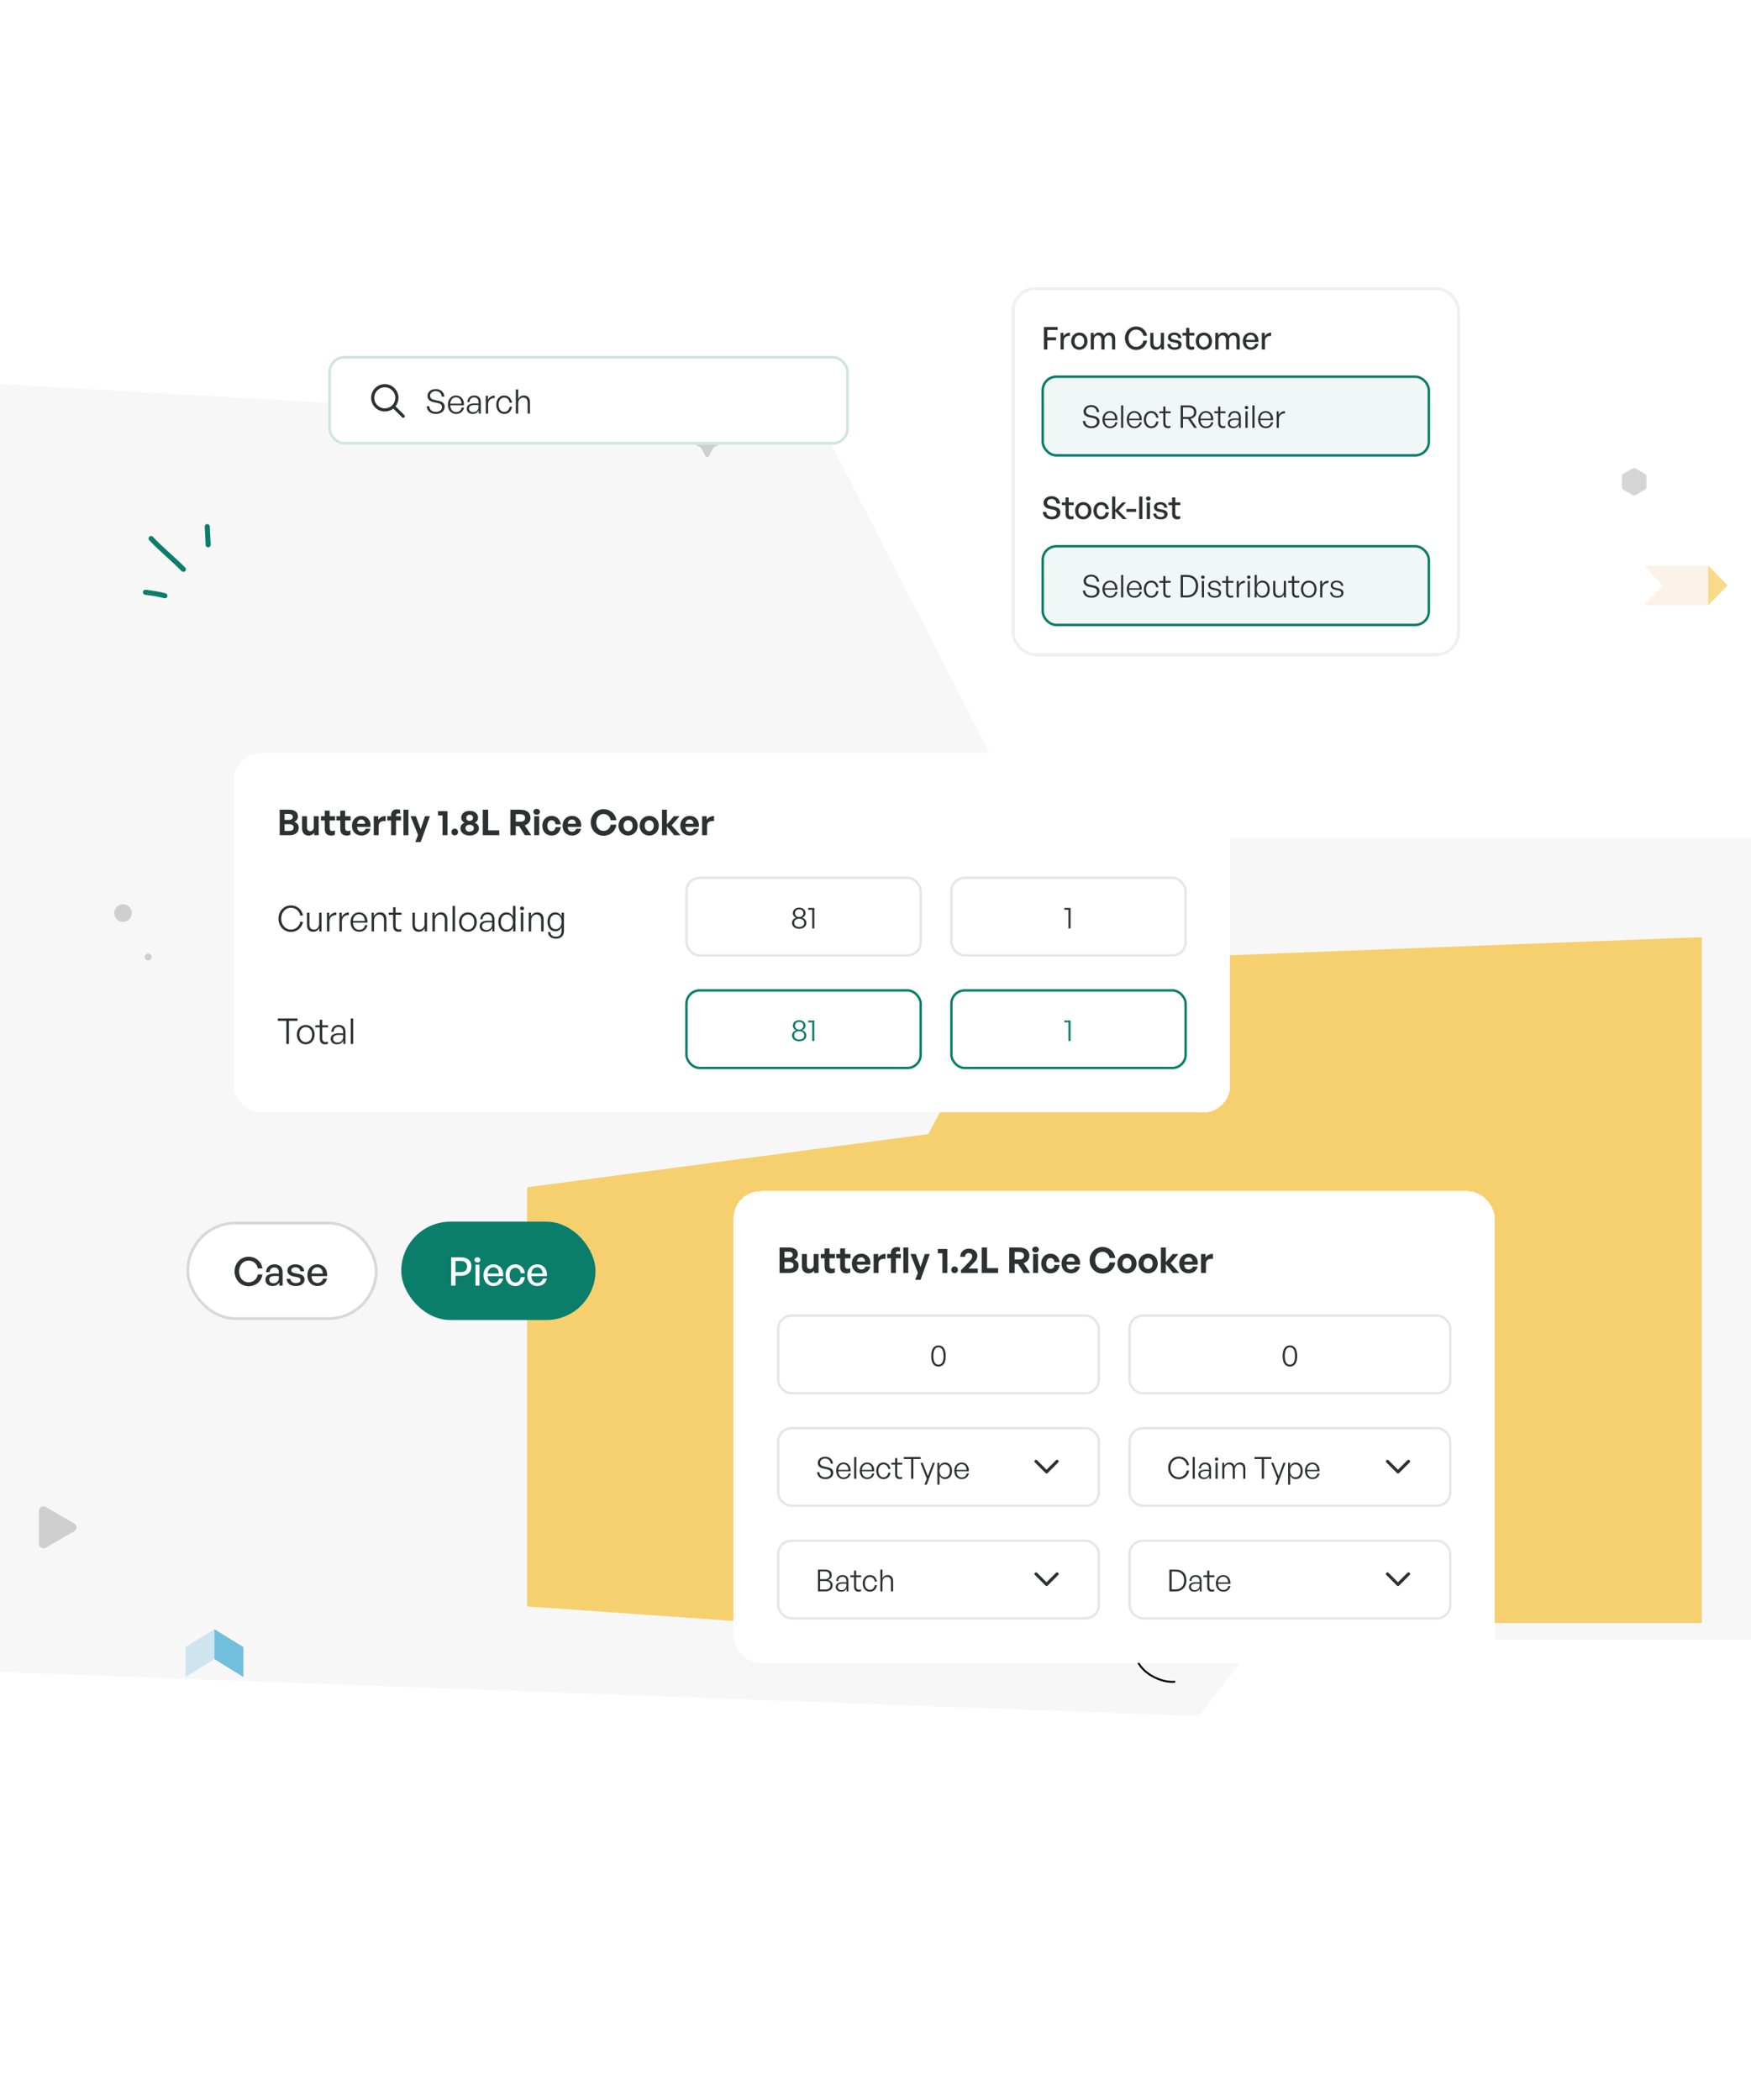
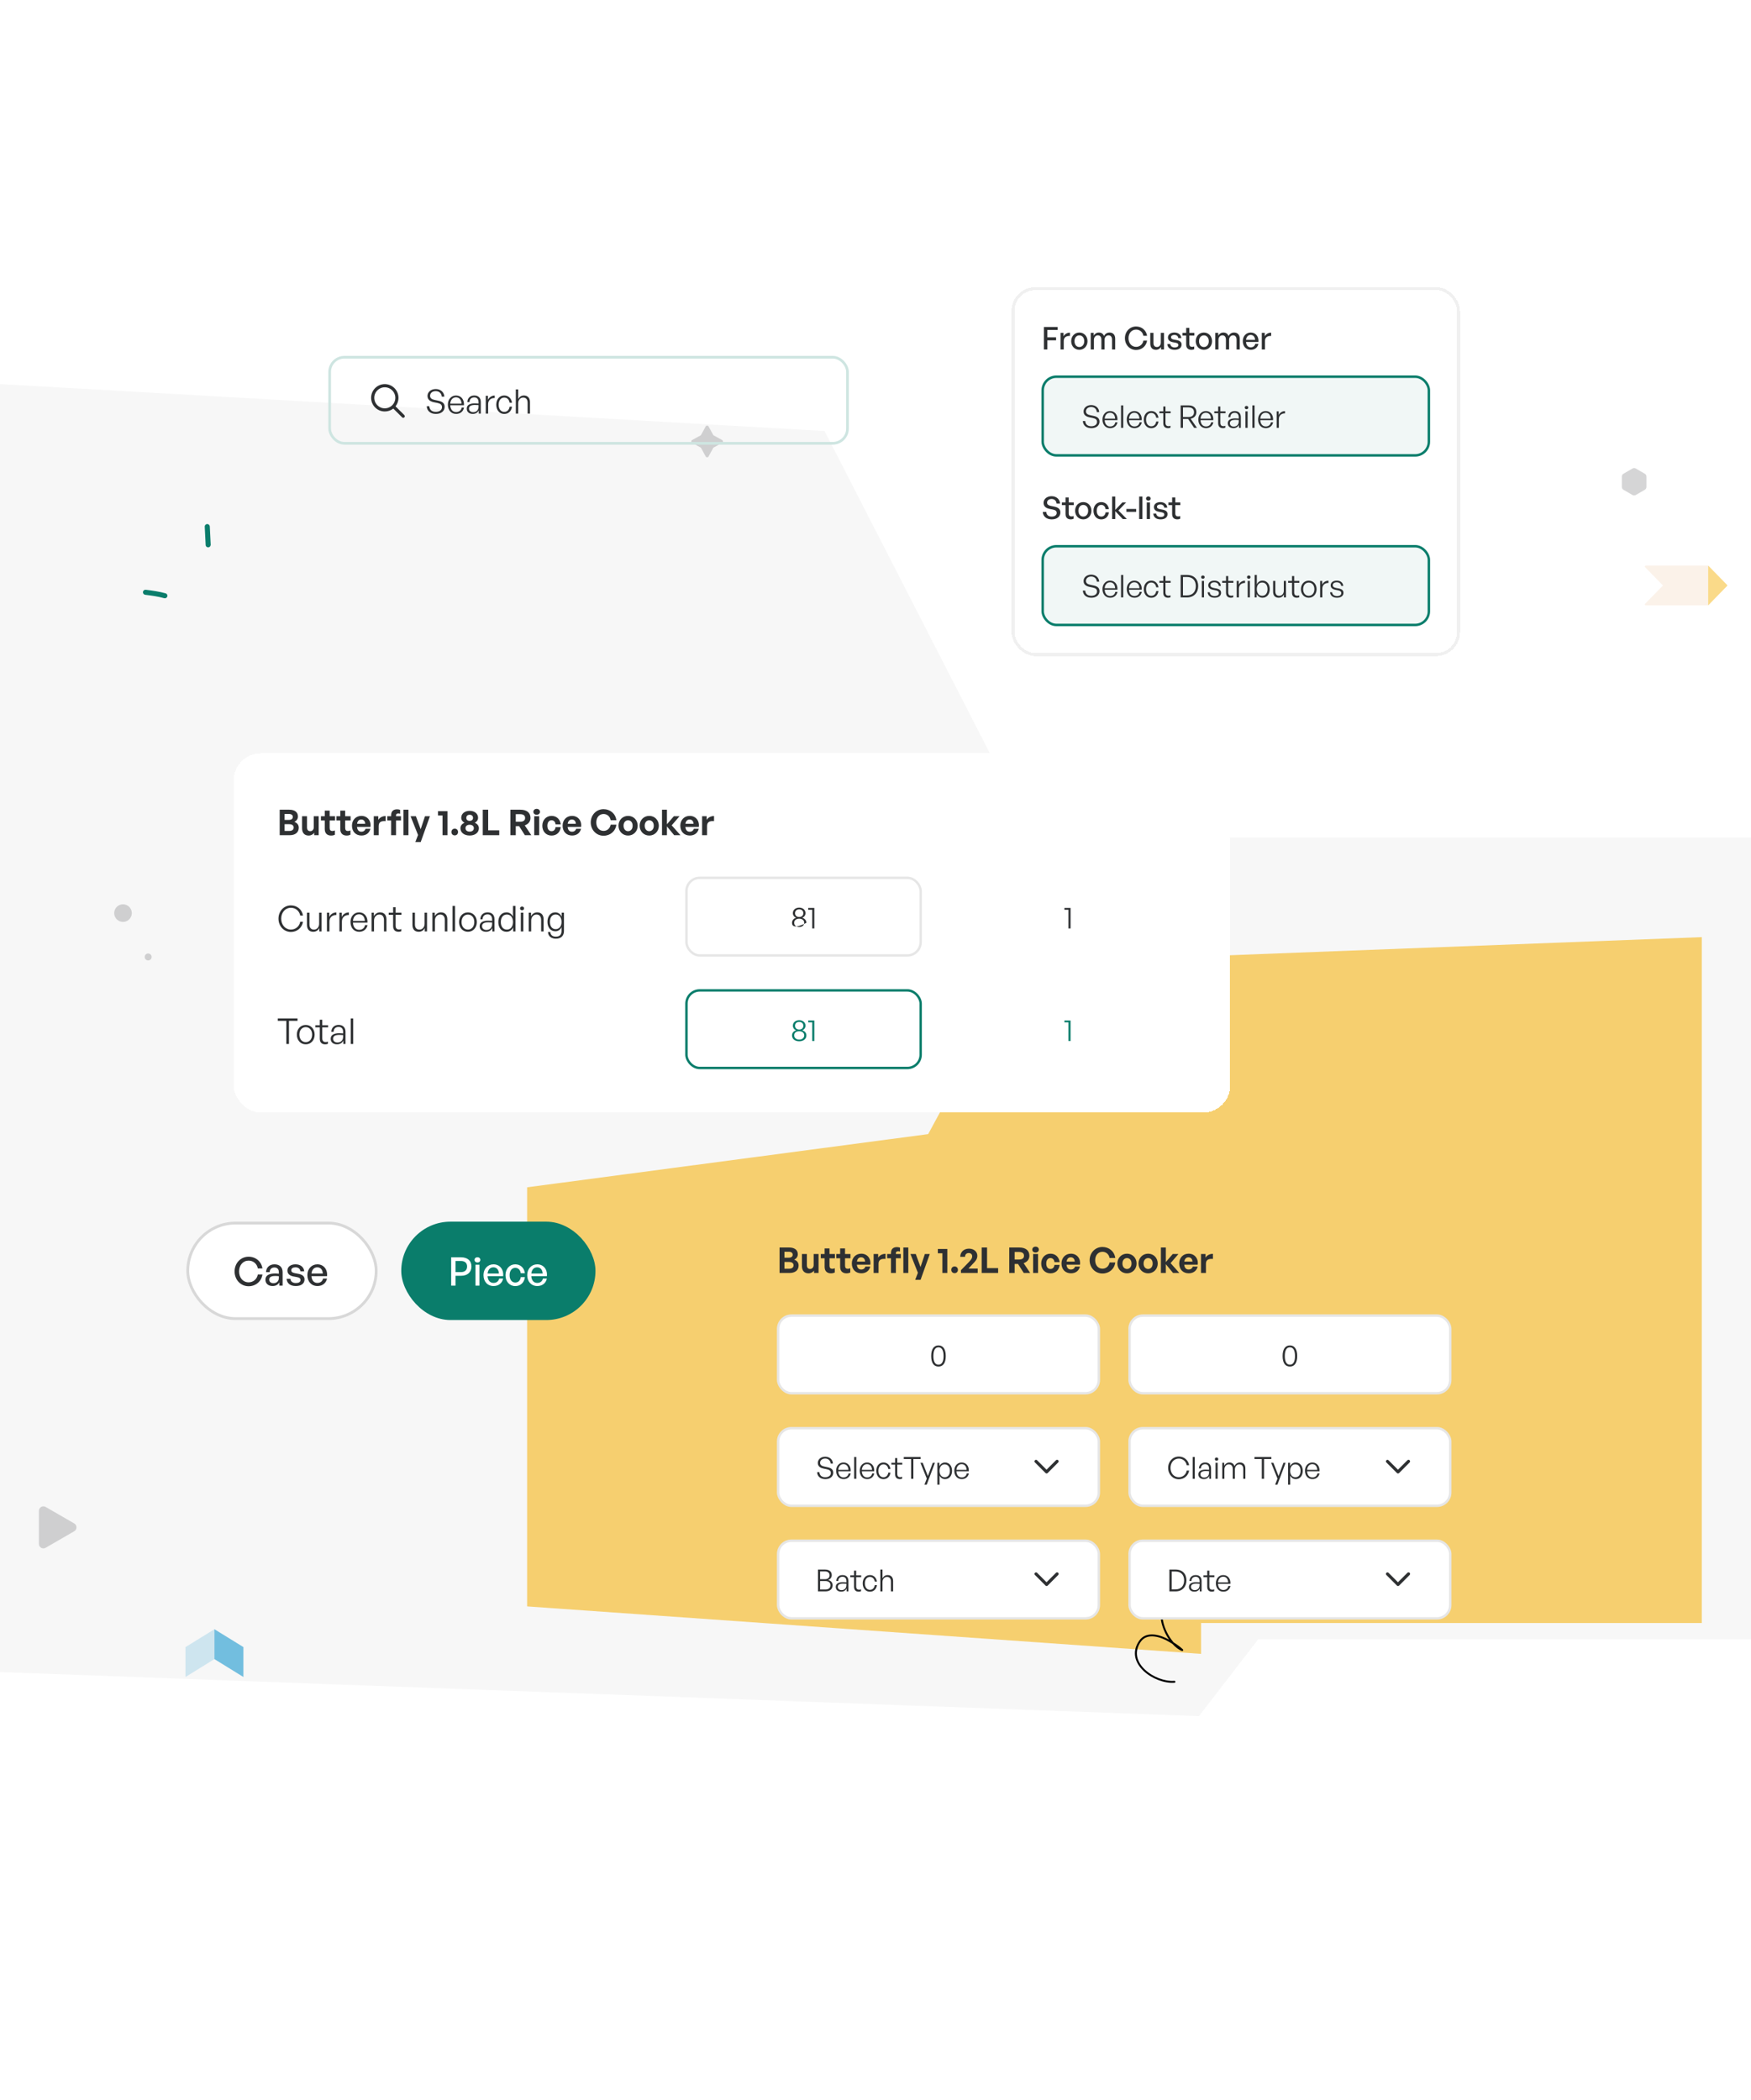
<svg xmlns="http://www.w3.org/2000/svg" width="592" height="710" viewBox="0 0 592 710" fill="none">
  <path d="M278.777 145.705L0 129.841V565.259L405.347 580.159L425.375 554.208H592V283.151H349.275L278.777 145.705Z" fill="#F7F7F7" />
  <path opacity="0.2" d="M44.145 307.159C43.298 305.75 41.472 305.289 40.062 306.129C38.653 306.977 38.193 308.803 39.032 310.212C39.88 311.622 41.706 312.082 43.115 311.242C44.525 310.395 44.985 308.569 44.145 307.159Z" fill="#2E3032" />
  <path opacity="0.2" d="M51.098 322.907C50.769 322.352 50.046 322.169 49.491 322.505C48.936 322.841 48.754 323.557 49.09 324.112C49.425 324.667 50.141 324.85 50.696 324.514C51.252 324.185 51.434 323.462 51.098 322.907Z" fill="#2E3032" />
  <path d="M345.098 325.638L575.362 316.808V548.679H406.071V559.109L178.217 543.062V401.38L313.807 383.398L345.098 325.638Z" fill="#F6CF6F" />
  <path fill-rule="evenodd" clip-rule="evenodd" d="M407.59 542.88C406.852 542.274 406.027 541.748 405.18 541.324C403.522 540.492 401.031 539.739 398.723 539.717C397.145 539.703 395.648 540.031 394.545 540.886C392.441 542.507 392.011 545.312 392.609 548.226C393.048 550.352 394.026 552.529 395.268 554.318C393.858 553.515 392.032 552.762 390.265 552.58C388.278 552.375 386.365 552.864 385.116 554.698C382.501 558.525 383.808 562.228 386.649 564.901C389.44 567.531 393.72 569.138 397.094 568.867C397.269 568.853 397.408 568.692 397.394 568.517C397.379 568.342 397.226 568.203 397.043 568.217C393.829 568.48 389.754 566.932 387.095 564.427C384.487 561.973 383.253 558.576 385.649 555.063C386.752 553.449 388.446 553.04 390.199 553.222C392.018 553.412 393.895 554.23 395.268 555.063C395.641 555.289 396.013 555.509 396.393 555.742C397.394 556.86 398.489 557.707 399.563 558.116C399.833 558.218 399.95 558.043 399.986 557.992C400.03 557.926 400.074 557.809 400.001 557.67C399.986 557.641 399.957 557.59 399.899 557.539C399.818 557.466 399.643 557.327 399.57 557.254C399.263 556.969 398.935 556.714 398.606 556.458C398.036 556.02 397.43 555.625 396.817 555.246C396.729 555.143 396.641 555.041 396.554 554.939C395.012 553.076 393.749 550.549 393.245 548.095C392.697 545.444 393.026 542.88 394.939 541.405C395.933 540.638 397.284 540.36 398.716 540.375C400.921 540.397 403.295 541.112 404.88 541.916C405.852 542.405 406.779 543.026 407.583 543.749C407.853 543.99 408.094 544.26 408.328 544.538C408.357 544.567 408.386 544.611 408.43 544.662C408.532 544.816 408.642 544.962 408.751 545.1C408.81 545.173 408.853 545.203 408.861 545.203C409.058 545.327 409.197 545.225 409.255 545.166C409.27 545.152 409.452 544.976 409.306 544.75C409.277 544.706 409.094 544.458 408.948 544.268C407.867 542.639 407.531 540.346 408.006 538.483C408.306 537.3 408.941 536.292 409.942 535.766C410.606 535.415 411.432 535.284 412.425 535.445C414.813 535.832 416.822 537.19 418.604 538.87C420.43 540.587 422.022 542.639 423.549 544.355C423.666 544.487 423.87 544.501 424.009 544.385C424.141 544.268 424.155 544.063 424.038 543.924C422.497 542.193 420.89 540.134 419.057 538.395C417.18 536.628 415.054 535.204 412.535 534.802C411.381 534.619 410.424 534.787 409.642 535.189C408.481 535.795 407.729 536.949 407.378 538.315C407.013 539.747 407.086 541.405 407.575 542.88H407.59Z" fill="black" />
  <path fill-rule="evenodd" clip-rule="evenodd" d="M55.995 200.583C53.811 199.969 51.517 199.662 49.297 199.378C48.822 199.319 48.377 199.648 48.34 200.115C48.275 200.583 48.611 201.014 49.056 201.072C51.211 201.342 53.431 201.634 55.513 202.226C55.958 202.358 56.433 202.087 56.572 201.634C56.711 201.182 56.433 200.707 55.987 200.583H55.995Z" fill="#0A7D6B" />
-   <path fill-rule="evenodd" clip-rule="evenodd" d="M62.62 191.876C59.099 188.283 55.133 185.157 51.686 181.468C51.379 181.125 50.831 181.103 50.488 181.424C50.145 181.746 50.115 182.286 50.451 182.63C53.906 186.325 57.865 189.466 61.385 193.067C61.729 193.403 62.276 193.41 62.612 193.074C62.919 192.746 62.956 192.205 62.612 191.869L62.62 191.876Z" fill="#0A7D6B" />
  <path fill-rule="evenodd" clip-rule="evenodd" d="M69.222 178.065C69.325 180.117 69.427 182.177 69.529 184.229C69.529 184.697 69.938 185.062 70.42 185.04C70.895 185.018 71.238 184.616 71.238 184.141C71.136 182.082 71.034 180.022 70.931 177.962C70.895 177.495 70.486 177.13 70.011 177.159C69.566 177.188 69.193 177.59 69.222 178.057V178.065Z" fill="#0A7D6B" />
  <path opacity="0.2" d="M239.563 154.302L241.104 151.483C241.155 151.388 241.228 151.315 241.323 151.264L244.142 149.722C244.529 149.511 244.529 148.956 244.142 148.751L241.323 147.21C241.228 147.159 241.155 147.086 241.104 146.991L239.563 144.171C239.351 143.784 238.796 143.784 238.591 144.171L237.05 146.991C236.999 147.086 236.926 147.159 236.831 147.21L234.012 148.751C233.624 148.963 233.624 149.518 234.012 149.722L236.831 151.264C236.926 151.315 236.999 151.388 237.05 151.483L238.591 154.302C238.803 154.689 239.358 154.689 239.563 154.302Z" fill="#2E3032" />
  <g opacity="0.6">
    <path opacity="0.3" d="M72.499 560.878V550.777L62.711 556.817V566.926L72.499 560.878Z" fill="#1997CE" />
    <path d="M72.499 560.878V550.777L82.294 556.817V566.926L72.499 560.878Z" fill="#1997CE" />
  </g>
  <path opacity="0.2" d="M13.154 510.764V521.925C13.154 523.094 14.418 523.831 15.433 523.24L25.096 517.652C26.111 517.068 26.111 515.6 25.096 515.015L15.433 509.442C14.418 508.858 13.154 509.589 13.154 510.757V510.764Z" fill="#2E3032" />
  <g opacity="0.5">
    <path opacity="0.2" d="M577.516 204.656V191.187H566.641H566.633H556.459C556.152 191.187 555.991 191.53 556.196 191.742L562.229 197.929L556.196 204.108C555.991 204.32 556.159 204.663 556.459 204.663H577.516V204.656Z" fill="#DC7E2A" />
    <path d="M583.879 197.702L577.517 191.187V204.656L583.879 198.126C583.988 198.009 583.988 197.826 583.879 197.702Z" fill="#F5B514" />
  </g>
  <path opacity="0.2" d="M551.945 158.379L548.87 160.154C548.534 160.344 548.329 160.701 548.329 161.089V164.638C548.329 165.025 548.534 165.383 548.87 165.573L551.945 167.348C552.281 167.538 552.69 167.538 553.026 167.348L556.101 165.573C556.437 165.383 556.641 165.025 556.641 164.638V161.089C556.641 160.701 556.437 160.344 556.101 160.154L553.026 158.379C552.69 158.189 552.281 158.189 551.945 158.379Z" fill="#2E3032" />
  <g filter="url(#filter0_d_587_2896)">
-     <rect x="111" y="115" width="175.984" height="30" rx="5.427" fill="white" />
    <rect x="111.452" y="115.452" width="175.079" height="29.096" rx="4.975" stroke="#CEE5E1" stroke-width="0.904" />
    <path d="M133.657 129.162C133.657 127.895 132.967 126.738 131.877 126.093C130.765 125.448 129.409 125.448 128.319 126.093C127.207 126.738 126.54 127.895 126.54 129.162C126.54 130.452 127.207 131.609 128.319 132.254C129.409 132.899 130.765 132.899 131.877 132.254C132.967 131.609 133.657 130.452 133.657 129.162ZM132.967 132.81C132.167 133.432 131.166 133.788 130.098 133.788C127.541 133.788 125.472 131.72 125.472 129.162C125.472 126.627 127.541 124.536 130.098 124.536C132.634 124.536 134.724 126.627 134.724 129.162C134.724 130.252 134.346 131.253 133.723 132.054L136.704 135.012C136.904 135.234 136.904 135.568 136.704 135.768C136.481 135.99 136.148 135.99 135.948 135.768L132.967 132.81Z" fill="#2E3032" />
    <path d="M150.333 132.234C150.333 133.532 149.274 134.614 147.373 134.614C145.471 134.614 144.355 133.555 144.275 132.006H145.141C145.22 133.168 145.949 133.919 147.361 133.919C148.523 133.919 149.434 133.327 149.434 132.348C149.434 131.505 148.955 131.118 147.794 130.879L146.758 130.674C145.676 130.458 144.537 129.957 144.537 128.533C144.537 127.224 145.687 126.21 147.316 126.21C148.91 126.21 150.14 127.212 150.231 128.772H149.354C149.297 127.69 148.5 126.905 147.327 126.905C146.074 126.905 145.403 127.668 145.403 128.488C145.403 129.455 146.222 129.752 147.133 129.934L148.17 130.15C149.548 130.435 150.333 131.004 150.333 132.234ZM154.223 134.614C152.538 134.614 151.422 133.35 151.422 131.448C151.422 129.695 152.583 128.385 154.177 128.385C155.885 128.385 157.001 129.763 156.865 131.687H152.219C152.287 133.111 153.039 133.988 154.211 133.988C155.214 133.988 155.908 133.43 156.102 132.473H156.887C156.614 133.805 155.601 134.614 154.223 134.614ZM154.166 129C153.084 129 152.321 129.831 152.219 131.141H156.033C155.965 129.797 155.27 129 154.166 129ZM161.871 134.5V133.407C161.518 134.158 160.79 134.614 159.856 134.614C158.615 134.614 157.806 133.919 157.806 132.837C157.806 131.665 158.74 131.05 160.562 131.05C160.926 131.05 161.2 131.072 161.792 131.118V130.617C161.792 129.615 161.257 129.023 160.346 129.023C159.366 129.023 158.751 129.626 158.74 130.606H158.011C158.045 129.273 158.968 128.385 160.334 128.385C161.735 128.385 162.555 129.205 162.555 130.594V134.5H161.871ZM158.569 132.815C158.569 133.543 159.127 134.033 159.97 134.033C161.086 134.033 161.792 133.304 161.792 132.177V131.642C161.279 131.596 160.926 131.585 160.596 131.585C159.23 131.585 158.569 131.983 158.569 132.815ZM165.029 131.289V134.5H164.231V128.499H164.972V129.865C165.382 128.977 166.27 128.408 167.26 128.408V129.239C165.996 129.194 165.029 129.979 165.029 131.289ZM170.467 134.625C168.884 134.625 167.78 133.339 167.78 131.494C167.78 129.672 168.896 128.385 170.467 128.385C171.868 128.385 172.87 129.319 173.109 130.822H172.3C172.118 129.729 171.435 129.08 170.467 129.08C169.351 129.08 168.588 130.059 168.588 131.494C168.588 132.951 169.351 133.931 170.467 133.931C171.446 133.931 172.118 133.293 172.3 132.177H173.109C172.892 133.703 171.879 134.625 170.467 134.625ZM175.193 131.004V134.5H174.395V126.324H175.193V129.604C175.568 128.886 176.252 128.385 177.117 128.385C178.37 128.385 179.178 129.182 179.178 130.606V134.5H178.381V130.879C178.381 129.729 177.857 129.08 176.878 129.08C175.944 129.08 175.193 129.888 175.193 131.004Z" fill="#2E3032" />
  </g>
  <g filter="url(#filter1_d_587_2896)">
-     <rect x="248" y="391" width="257.4" height="159.504" rx="9.172" fill="white" shape-rendering="crispEdges" />
    <path d="M270.007 416.143C270.007 417.739 268.831 418.675 266.935 418.675H263.563V410.059H266.803C268.615 410.059 269.731 410.875 269.731 412.351C269.731 413.143 269.287 413.779 268.519 414.175C269.479 414.511 270.007 415.195 270.007 416.143ZM266.659 411.499H265.219V413.503H266.659C267.547 413.503 268.003 413.119 268.003 412.495C268.003 411.883 267.547 411.499 266.659 411.499ZM266.791 414.955H265.219V417.235H266.791C267.775 417.235 268.291 416.803 268.291 416.071C268.291 415.387 267.775 414.955 266.791 414.955ZM275.089 415.975V412.267H276.745V418.675H275.221V417.835C274.873 418.399 274.165 418.795 273.349 418.795C272.065 418.795 271.129 418.015 271.129 416.347V412.267H272.797V416.023C272.797 416.923 273.241 417.319 273.913 417.319C274.513 417.319 275.089 416.839 275.089 415.975ZM282.228 417.055V418.507C281.82 418.711 281.436 418.795 280.944 418.795C279.624 418.795 278.796 418.039 278.796 416.599V413.695H277.5V412.267H278.796V410.371H280.452V412.267H282.288V413.695H280.452V416.215C280.452 416.959 280.788 417.259 281.388 417.259C281.7 417.259 281.988 417.187 282.228 417.055ZM287.478 417.055V418.507C287.07 418.711 286.686 418.795 286.194 418.795C284.874 418.795 284.046 418.039 284.046 416.599V413.695H282.75V412.267H284.046V410.371H285.702V412.267H287.538V413.695H285.702V416.215C285.702 416.959 286.038 417.259 286.638 417.259C286.95 417.259 287.238 417.187 287.478 417.055ZM291.199 418.783C289.279 418.783 287.995 417.451 287.995 415.447C287.995 413.539 289.327 412.147 291.175 412.147C293.203 412.147 294.547 413.791 294.247 415.879H289.699C289.807 416.923 290.311 417.499 291.163 417.499C291.895 417.499 292.387 417.139 292.579 416.503H294.235C293.875 417.955 292.759 418.783 291.199 418.783ZM291.139 413.371C290.359 413.371 289.867 413.875 289.723 414.823H292.483C292.435 413.935 291.931 413.371 291.139 413.371ZM297.033 415.567V418.675H295.365V412.267H296.901V413.503C297.369 412.687 298.365 412.195 299.397 412.195V413.923C297.981 413.815 297.033 414.151 297.033 415.567ZM302.894 418.675H301.238V413.695H299.942V412.267H301.238V411.919C301.238 410.647 301.922 409.927 303.254 409.927C303.662 409.927 304.01 409.999 304.286 410.119V411.439C304.106 411.367 303.866 411.331 303.65 411.331C303.194 411.331 302.894 411.511 302.894 411.955V412.267H304.562V413.695H302.894V418.675ZM307.094 418.675H305.414V410.059H307.094V418.675ZM314.355 412.267L311.235 420.991H309.423L310.335 418.603L307.815 412.267H309.615L311.223 416.659L312.687 412.267H314.355ZM320.283 418.675H318.615V412.003H317.079V410.563H320.283V418.675ZM323.864 417.607C323.864 418.267 323.408 418.735 322.748 418.735C322.088 418.735 321.62 418.267 321.62 417.607C321.62 416.935 322.088 416.467 322.748 416.467C323.408 416.467 323.864 416.935 323.864 417.607ZM330.556 417.187V418.675H324.892V417.727L327.352 415.207C328.288 414.247 328.684 413.743 328.684 413.035C328.684 412.375 328.24 411.931 327.532 411.931C326.752 411.931 326.272 412.423 326.272 413.215H324.652C324.652 411.595 325.876 410.443 327.616 410.443C329.236 410.443 330.424 411.463 330.424 412.831C330.424 413.815 330.064 414.439 328.648 415.867L327.424 417.187H330.556ZM337.463 418.675H331.895V410.059H333.719V417.031H337.463V418.675ZM343.047 418.675H341.223V410.059H344.595C346.767 410.059 348.027 411.067 348.027 412.855C348.027 414.019 347.307 414.943 346.083 415.351L348.303 418.675H346.131L344.187 415.627H343.047V418.675ZM343.047 411.571V414.127H344.511C345.615 414.127 346.203 413.695 346.203 412.855C346.203 412.003 345.615 411.571 344.511 411.571H343.047ZM351.226 410.779C351.226 411.343 350.77 411.763 350.11 411.763C349.462 411.763 349.006 411.343 349.006 410.779C349.006 410.191 349.462 409.771 350.11 409.771C350.77 409.771 351.226 410.191 351.226 410.779ZM350.962 418.675H349.294V412.267H350.962V418.675ZM355.147 418.795C353.299 418.795 352.027 417.427 352.027 415.471C352.027 413.551 353.347 412.147 355.147 412.147C356.815 412.147 358.051 413.275 358.255 415.003H356.503C356.419 414.151 355.903 413.623 355.147 413.623C354.283 413.623 353.731 414.331 353.731 415.471C353.731 416.623 354.271 417.319 355.147 417.319C355.915 417.319 356.407 416.815 356.503 415.939H358.255C358.063 417.703 356.863 418.795 355.147 418.795ZM362.086 418.783C360.166 418.783 358.882 417.451 358.882 415.447C358.882 413.539 360.214 412.147 362.062 412.147C364.09 412.147 365.434 413.791 365.134 415.879H360.586C360.694 416.923 361.198 417.499 362.05 417.499C362.782 417.499 363.274 417.139 363.466 416.503H365.122C364.762 417.955 363.646 418.783 362.086 418.783ZM362.026 413.371C361.246 413.371 360.754 413.875 360.61 414.823H363.37C363.322 413.935 362.818 413.371 362.026 413.371ZM372.719 418.855C370.295 418.855 368.399 416.887 368.399 414.355C368.399 411.835 370.295 409.879 372.719 409.879C374.987 409.879 376.763 411.391 377.063 413.599H375.131C374.927 412.363 373.967 411.511 372.743 411.511C371.267 411.511 370.271 412.675 370.271 414.355C370.271 416.047 371.267 417.223 372.743 417.223C373.967 417.223 374.915 416.359 375.131 415.123H377.063C376.763 417.355 374.987 418.855 372.719 418.855ZM381.025 418.795C379.165 418.795 377.773 417.331 377.773 415.471C377.773 413.599 379.165 412.147 381.025 412.147C382.885 412.147 384.277 413.599 384.277 415.471C384.277 417.331 382.885 418.795 381.025 418.795ZM381.025 417.319C381.853 417.319 382.561 416.659 382.561 415.471C382.561 414.283 381.853 413.635 381.025 413.635C380.197 413.635 379.489 414.283 379.489 415.471C379.489 416.659 380.197 417.319 381.025 417.319ZM388.173 418.795C386.313 418.795 384.921 417.331 384.921 415.471C384.921 413.599 386.313 412.147 388.173 412.147C390.033 412.147 391.425 413.599 391.425 415.471C391.425 417.331 390.033 418.795 388.173 418.795ZM388.173 417.319C389.001 417.319 389.709 416.659 389.709 415.471C389.709 414.283 389.001 413.635 388.173 413.635C387.345 413.635 386.637 414.283 386.637 415.471C386.637 416.659 387.345 417.319 388.173 417.319ZM394.158 418.675H392.49V410.059H394.158V414.979L396.498 412.267H398.418L395.766 415.339L398.73 418.675H396.606L394.158 415.699V418.675ZM401.883 418.783C399.963 418.783 398.679 417.451 398.679 415.447C398.679 413.539 400.011 412.147 401.859 412.147C403.887 412.147 405.231 413.791 404.931 415.879H400.383C400.491 416.923 400.995 417.499 401.847 417.499C402.579 417.499 403.071 417.139 403.263 416.503H404.919C404.559 417.955 403.443 418.783 401.883 418.783ZM401.823 413.371C401.043 413.371 400.551 413.875 400.407 414.823H403.167C403.119 413.935 402.615 413.371 401.823 413.371ZM407.716 415.567V418.675H406.048V412.267H407.584V413.503C408.052 412.687 409.048 412.195 410.08 412.195V413.923C408.664 413.815 407.716 414.151 407.716 415.567Z" fill="#2E3032" />
    <rect x="262.675" y="432.682" width="109.234" height="27.044" rx="4.892" fill="white" />
    <rect x="263.083" y="433.09" width="108.419" height="26.229" rx="4.484" stroke="black" stroke-opacity="0.1" stroke-width="0.815" />
    <path d="M314.829 446.745C314.829 444.446 315.711 443.163 317.292 443.163C318.863 443.163 319.756 444.446 319.756 446.745C319.756 449.044 318.883 450.307 317.292 450.307C315.691 450.307 314.829 449.044 314.829 446.745ZM315.568 446.745C315.568 448.654 316.153 449.67 317.292 449.67C318.411 449.67 319.016 448.665 319.016 446.745C319.016 444.816 318.411 443.799 317.292 443.799C316.173 443.799 315.568 444.805 315.568 446.745Z" fill="#2E3032" />
    <rect x="381.49" y="432.682" width="109.234" height="27.044" rx="4.892" fill="white" />
    <rect x="381.898" y="433.09" width="108.419" height="26.229" rx="4.484" stroke="black" stroke-opacity="0.1" stroke-width="0.815" />
    <path d="M433.644 446.745C433.644 444.446 434.526 443.163 436.107 443.163C437.677 443.163 438.57 444.446 438.57 446.745C438.57 449.044 437.698 450.307 436.107 450.307C434.506 450.307 433.644 449.044 433.644 446.745ZM434.383 446.745C434.383 448.654 434.968 449.67 436.107 449.67C437.226 449.67 437.831 448.665 437.831 446.745C437.831 444.816 437.226 443.799 436.107 443.799C434.988 443.799 434.383 444.805 434.383 446.745Z" fill="#2E3032" />
    <rect x="262.675" y="470.733" width="109.234" height="27.044" rx="4.892" fill="white" />
    <rect x="263.083" y="471.141" width="108.419" height="26.229" rx="4.484" stroke="black" stroke-opacity="0.1" stroke-width="0.815" />
    <path d="M281.714 486.213C281.714 487.383 280.759 488.358 279.045 488.358C277.331 488.358 276.325 487.403 276.253 486.007H277.034C277.105 487.054 277.762 487.732 279.035 487.732C280.082 487.732 280.903 487.198 280.903 486.315C280.903 485.556 280.472 485.207 279.425 484.991L278.491 484.806C277.516 484.611 276.49 484.16 276.49 482.877C276.49 481.696 277.526 480.783 278.994 480.783C280.431 480.783 281.539 481.686 281.622 483.092H280.831C280.78 482.117 280.061 481.409 279.004 481.409C277.875 481.409 277.27 482.097 277.27 482.836C277.27 483.708 278.009 483.975 278.83 484.139L279.764 484.334C281.006 484.591 281.714 485.104 281.714 486.213ZM285.22 488.358C283.701 488.358 282.695 487.218 282.695 485.504C282.695 483.924 283.742 482.743 285.179 482.743C286.718 482.743 287.724 483.985 287.601 485.72H283.413C283.475 487.003 284.152 487.793 285.21 487.793C286.113 487.793 286.739 487.29 286.913 486.428H287.622C287.375 487.629 286.462 488.358 285.22 488.358ZM285.169 483.298C284.193 483.298 283.506 484.047 283.413 485.227H286.852C286.79 484.016 286.164 483.298 285.169 483.298ZM289.507 488.255H288.788V480.886H289.507V488.255ZM293.188 488.358C291.669 488.358 290.664 487.218 290.664 485.504C290.664 483.924 291.71 482.743 293.147 482.743C294.687 482.743 295.693 483.985 295.57 485.72H291.382C291.444 487.003 292.121 487.793 293.178 487.793C294.081 487.793 294.708 487.29 294.882 486.428H295.59C295.344 487.629 294.43 488.358 293.188 488.358ZM293.137 483.298C292.162 483.298 291.474 484.047 291.382 485.227H294.82C294.759 484.016 294.133 483.298 293.137 483.298ZM298.679 488.368C297.252 488.368 296.257 487.208 296.257 485.545C296.257 483.903 297.262 482.743 298.679 482.743C299.941 482.743 300.845 483.585 301.06 484.94H300.331C300.167 483.955 299.551 483.369 298.679 483.369C297.673 483.369 296.985 484.252 296.985 485.545C296.985 486.859 297.673 487.742 298.679 487.742C299.562 487.742 300.167 487.167 300.331 486.161H301.06C300.865 487.537 299.952 488.368 298.679 488.368ZM305.001 487.567V488.204C304.724 488.317 304.488 488.358 304.221 488.358C303.328 488.358 302.641 487.896 302.641 486.726V483.452H301.368V482.846H302.641V481.245H303.359V482.846H305.053V483.452H303.359V486.572C303.359 487.413 303.77 487.701 304.365 487.701C304.591 487.701 304.776 487.66 305.001 487.567ZM308.797 488.255H308.038V481.573H305.564V480.886H311.271V481.573H308.797V488.255ZM316.09 482.846L313.318 490.236H312.549L313.339 488.183L311.194 482.846H311.964L313.708 487.321L315.361 482.846H316.09ZM321.882 485.545C321.882 487.218 320.948 488.358 319.511 488.358C318.7 488.358 318.012 487.916 317.643 487.147V490.236H316.924V482.846H317.591V484.016C317.961 483.216 318.679 482.743 319.511 482.743C320.948 482.743 321.882 483.893 321.882 485.545ZM321.153 485.545C321.153 484.18 320.445 483.369 319.388 483.369C318.382 483.369 317.632 484.17 317.632 485.545C317.632 486.89 318.361 487.732 319.388 487.732C320.445 487.732 321.153 486.931 321.153 485.545ZM325.163 488.358C323.644 488.358 322.638 487.218 322.638 485.504C322.638 483.924 323.685 482.743 325.122 482.743C326.662 482.743 327.668 483.985 327.544 485.72H323.357C323.418 487.003 324.096 487.793 325.153 487.793C326.056 487.793 326.682 487.29 326.857 486.428H327.565C327.319 487.629 326.405 488.358 325.163 488.358ZM325.112 483.298C324.137 483.298 323.449 484.047 323.357 485.227H326.795C326.734 484.016 326.107 483.298 325.112 483.298Z" fill="#2E3032" />
    <path d="M354.225 486.286C354.002 486.509 353.669 486.509 353.469 486.286L349.91 482.728C349.688 482.528 349.688 482.194 349.91 481.994C350.11 481.772 350.444 481.772 350.644 481.994L353.824 485.174L357.027 481.972C357.227 481.772 357.561 481.772 357.761 481.972C357.983 482.194 357.983 482.528 357.761 482.728L354.225 486.286Z" fill="#2E3032" />
    <rect x="381.49" y="470.733" width="109.234" height="27.044" rx="4.892" fill="white" />
    <rect x="381.898" y="471.141" width="108.419" height="26.229" rx="4.484" stroke="black" stroke-opacity="0.1" stroke-width="0.815" />
    <path d="M398.548 488.409C396.495 488.409 394.945 486.736 394.945 484.56C394.945 482.394 396.495 480.732 398.548 480.732C400.303 480.732 401.75 481.912 402.038 483.667H401.227C400.991 482.353 399.903 481.419 398.548 481.419C396.916 481.419 395.736 482.754 395.736 484.56C395.736 486.387 396.916 487.721 398.548 487.721C399.913 487.721 401.001 486.777 401.227 485.463H402.038C401.75 487.218 400.303 488.409 398.548 488.409ZM403.952 488.255H403.233V480.886H403.952V488.255ZM408.834 488.255V487.27C408.516 487.947 407.859 488.358 407.017 488.358C405.899 488.358 405.17 487.732 405.17 486.757C405.17 485.699 406.011 485.145 407.654 485.145C407.982 485.145 408.229 485.166 408.762 485.207V484.755C408.762 483.852 408.28 483.318 407.459 483.318C406.576 483.318 406.022 483.862 406.011 484.745H405.355C405.385 483.544 406.217 482.743 407.448 482.743C408.711 482.743 409.45 483.482 409.45 484.735V488.255H408.834ZM405.858 486.736C405.858 487.393 406.36 487.834 407.12 487.834C408.126 487.834 408.762 487.177 408.762 486.161V485.679C408.3 485.638 407.982 485.628 407.685 485.628C406.453 485.628 405.858 485.987 405.858 486.736ZM411.895 481.594C411.895 481.912 411.659 482.138 411.31 482.138C410.972 482.138 410.735 481.912 410.735 481.594C410.735 481.286 410.972 481.06 411.31 481.06C411.659 481.06 411.895 481.286 411.895 481.594ZM411.68 488.255H410.961V482.846H411.68V488.255ZM413.955 488.255H413.237V482.846H413.904V483.862C414.263 483.164 414.899 482.743 415.669 482.743C416.511 482.743 417.137 483.205 417.363 483.996C417.701 483.236 418.379 482.743 419.231 482.743C420.35 482.743 421.047 483.482 421.047 484.745V488.255H420.339V484.981C420.339 483.955 419.867 483.369 418.995 483.369C418.174 483.369 417.506 484.088 417.506 485.084V488.255H416.788V484.981C416.788 483.955 416.316 483.369 415.443 483.369C414.612 483.369 413.955 484.088 413.955 485.084V488.255ZM427.362 488.255H426.602V481.573H424.129V480.886H429.835V481.573H427.362V488.255ZM434.654 482.846L431.883 490.236H431.113L431.903 488.183L429.758 482.846H430.528L432.273 487.321L433.925 482.846H434.654ZM440.446 485.545C440.446 487.218 439.512 488.358 438.075 488.358C437.264 488.358 436.577 487.916 436.207 487.147V490.236H435.489V482.846H436.156V484.016C436.525 483.216 437.244 482.743 438.075 482.743C439.512 482.743 440.446 483.893 440.446 485.545ZM439.717 485.545C439.717 484.18 439.009 483.369 437.952 483.369C436.946 483.369 436.197 484.17 436.197 485.545C436.197 486.89 436.926 487.732 437.952 487.732C439.009 487.732 439.717 486.931 439.717 485.545ZM443.728 488.358C442.208 488.358 441.203 487.218 441.203 485.504C441.203 483.924 442.25 482.743 443.686 482.743C445.226 482.743 446.232 483.985 446.109 485.72H441.921C441.983 487.003 442.66 487.793 443.717 487.793C444.62 487.793 445.247 487.29 445.421 486.428H446.129C445.883 487.629 444.969 488.358 443.728 488.358ZM443.676 483.298C442.701 483.298 442.013 484.047 441.921 485.227H445.359C445.298 484.016 444.672 483.298 443.676 483.298Z" fill="#2E3032" />
    <path d="M473.04 486.286C472.817 486.509 472.484 486.509 472.283 486.286L468.725 482.728C468.503 482.528 468.503 482.194 468.725 481.994C468.925 481.772 469.259 481.772 469.459 481.994L472.639 485.174L475.842 481.972C476.042 481.772 476.376 481.772 476.576 481.972C476.798 482.194 476.798 482.528 476.576 482.728L473.04 486.286Z" fill="#2E3032" />
    <rect x="262.675" y="508.784" width="109.234" height="27.044" rx="4.892" fill="white" />
    <rect x="263.083" y="509.192" width="108.419" height="26.229" rx="4.484" stroke="black" stroke-opacity="0.1" stroke-width="0.815" />
    <path d="M281.509 524.243C281.509 525.557 280.544 526.306 279.097 526.306H276.551V518.937H278.943C280.369 518.937 281.211 519.625 281.211 520.836C281.211 521.564 280.749 522.191 280 522.468C280.995 522.714 281.509 523.361 281.509 524.243ZM278.902 519.563H277.27V522.191H278.902C279.897 522.191 280.462 521.698 280.462 520.877C280.462 520.056 279.897 519.563 278.902 519.563ZM279.056 522.817H277.27V525.68H279.056C280.133 525.68 280.77 525.147 280.77 524.223C280.77 523.34 280.133 522.817 279.056 522.817ZM286.23 526.306V525.321C285.912 525.998 285.255 526.409 284.414 526.409C283.295 526.409 282.566 525.783 282.566 524.808C282.566 523.751 283.408 523.196 285.05 523.196C285.378 523.196 285.625 523.217 286.158 523.258V522.806C286.158 521.903 285.676 521.369 284.855 521.369C283.972 521.369 283.418 521.913 283.408 522.796H282.751C282.782 521.595 283.613 520.795 284.845 520.795C286.107 520.795 286.846 521.534 286.846 522.786V526.306H286.23ZM283.254 524.787C283.254 525.444 283.757 525.886 284.516 525.886C285.522 525.886 286.158 525.229 286.158 524.213V523.73C285.697 523.689 285.378 523.679 285.081 523.679C283.849 523.679 283.254 524.038 283.254 524.787ZM291.109 525.619V526.255C290.832 526.368 290.596 526.409 290.329 526.409C289.436 526.409 288.748 525.947 288.748 524.777V521.503H287.476V520.897H288.748V519.296H289.467V520.897H291.16V521.503H289.467V524.623C289.467 525.465 289.877 525.752 290.473 525.752C290.698 525.752 290.883 525.711 291.109 525.619ZM294.098 526.419C292.671 526.419 291.676 525.259 291.676 523.597C291.676 521.954 292.682 520.795 294.098 520.795C295.361 520.795 296.264 521.636 296.479 522.991H295.751C295.586 522.006 294.971 521.421 294.098 521.421C293.092 521.421 292.405 522.303 292.405 523.597C292.405 524.91 293.092 525.793 294.098 525.793C294.981 525.793 295.586 525.218 295.751 524.213H296.479C296.284 525.588 295.371 526.419 294.098 526.419ZM298.358 523.155V526.306H297.639V518.937H298.358V521.893C298.696 521.246 299.312 520.795 300.092 520.795C301.221 520.795 301.95 521.513 301.95 522.796V526.306H301.232V523.042C301.232 522.006 300.759 521.421 299.877 521.421C299.035 521.421 298.358 522.149 298.358 523.155Z" fill="#2E3032" />
    <path d="M354.225 524.338C354.002 524.56 353.669 524.56 353.469 524.338L349.91 520.779C349.688 520.579 349.688 520.245 349.91 520.045C350.11 519.823 350.444 519.823 350.644 520.045L353.824 523.226L357.027 520.023C357.227 519.823 357.561 519.823 357.761 520.023C357.983 520.245 357.983 520.579 357.761 520.779L354.225 524.338Z" fill="#2E3032" />
    <rect x="381.49" y="508.784" width="109.234" height="27.044" rx="4.892" fill="white" />
    <rect x="381.898" y="509.192" width="108.419" height="26.229" rx="4.484" stroke="black" stroke-opacity="0.1" stroke-width="0.815" />
    <path d="M397.46 526.306H395.366V518.937H397.46C399.821 518.937 401.124 520.435 401.124 522.591C401.124 524.715 399.769 526.306 397.46 526.306ZM396.136 519.604V525.639H397.439C399.307 525.639 400.344 524.418 400.344 522.591C400.344 520.774 399.328 519.604 397.439 519.604H396.136ZM405.637 526.306V525.321C405.318 525.998 404.662 526.409 403.82 526.409C402.701 526.409 401.972 525.783 401.972 524.808C401.972 523.751 402.814 523.196 404.456 523.196C404.785 523.196 405.031 523.217 405.565 523.258V522.806C405.565 521.903 405.082 521.369 404.261 521.369C403.379 521.369 402.824 521.913 402.814 522.796H402.157C402.188 521.595 403.019 520.795 404.251 520.795C405.513 520.795 406.252 521.534 406.252 522.786V526.306H405.637ZM402.66 524.787C402.66 525.444 403.163 525.886 403.923 525.886C404.928 525.886 405.565 525.229 405.565 524.213V523.73C405.103 523.689 404.785 523.679 404.487 523.679C403.255 523.679 402.66 524.038 402.66 524.787ZM410.515 525.619V526.255C410.238 526.368 410.002 526.409 409.735 526.409C408.842 526.409 408.155 525.947 408.155 524.777V521.503H406.882V520.897H408.155V519.296H408.873V520.897H410.567V521.503H408.873V524.623C408.873 525.465 409.284 525.752 409.879 525.752C410.105 525.752 410.289 525.711 410.515 525.619ZM413.607 526.409C412.088 526.409 411.082 525.27 411.082 523.556C411.082 521.975 412.129 520.795 413.566 520.795C415.106 520.795 416.112 522.037 415.988 523.771H411.801C411.862 525.054 412.54 525.845 413.597 525.845C414.5 525.845 415.126 525.342 415.301 524.479H416.009C415.763 525.68 414.849 526.409 413.607 526.409ZM413.556 521.349C412.581 521.349 411.893 522.098 411.801 523.279H415.239C415.178 522.067 414.551 521.349 413.556 521.349Z" fill="#2E3032" />
    <path d="M473.04 524.338C472.817 524.56 472.484 524.56 472.283 524.338L468.725 520.779C468.503 520.579 468.503 520.245 468.725 520.045C468.925 519.823 469.259 519.823 469.459 520.045L472.639 523.226L475.842 520.023C476.042 519.823 476.376 519.823 476.576 520.023C476.798 520.245 476.798 520.579 476.576 520.779L473.04 524.338Z" fill="#2E3032" />
  </g>
  <rect x="63.477" y="413.476" width="63.71" height="32.294" rx="16.147" fill="white" />
  <rect x="63.477" y="413.476" width="63.71" height="32.294" rx="16.147" stroke="#D8D8D8" stroke-width="0.953" />
  <path d="M84.048 434.824C81.38 434.824 79.312 432.649 79.312 429.821C79.312 427.006 81.38 424.845 84.048 424.845C86.45 424.845 88.371 426.446 88.731 428.807H87.17C86.903 427.259 85.649 426.165 84.061 426.165C82.167 426.165 80.833 427.7 80.833 429.821C80.833 431.969 82.167 433.503 84.061 433.503C85.649 433.503 86.903 432.396 87.17 430.848H88.731C88.371 433.223 86.45 434.824 84.048 434.824ZM94.432 434.624V433.53C93.992 434.317 93.205 434.757 92.164 434.757C90.697 434.757 89.736 433.917 89.736 432.623C89.736 431.235 90.843 430.515 92.951 430.515C93.365 430.515 93.698 430.528 94.272 430.595V430.075C94.272 429.061 93.725 428.487 92.791 428.487C91.804 428.487 91.203 429.074 91.163 430.061H89.936C90.003 428.474 91.137 427.42 92.791 427.42C94.539 427.42 95.553 428.407 95.553 430.088V434.624H94.432ZM91.017 432.583C91.017 433.317 91.564 433.797 92.431 433.797C93.565 433.797 94.272 433.09 94.272 432.009V431.435C93.752 431.369 93.378 431.355 93.031 431.355C91.684 431.355 91.017 431.756 91.017 432.583ZM102.958 432.516C102.958 433.904 101.877 434.757 99.996 434.757C98.128 434.757 97.021 433.837 96.887 432.316H98.182C98.235 433.196 98.942 433.743 100.023 433.743C100.97 433.743 101.597 433.41 101.597 432.743C101.597 432.156 101.237 431.902 100.356 431.729L99.209 431.515C97.901 431.262 97.168 430.595 97.168 429.528C97.168 428.287 98.248 427.42 99.889 427.42C101.584 427.42 102.731 428.327 102.851 429.781H101.557C101.477 428.927 100.85 428.434 99.903 428.434C99.049 428.434 98.475 428.794 98.475 429.407C98.475 429.981 98.835 430.248 99.689 430.408L100.89 430.635C102.291 430.888 102.958 431.502 102.958 432.516ZM107.338 434.757C105.296 434.757 103.922 433.277 103.922 431.048C103.922 428.954 105.35 427.42 107.298 427.42C109.405 427.42 110.806 429.127 110.566 431.422H105.296C105.403 432.863 106.123 433.703 107.311 433.703C108.311 433.703 109.005 433.156 109.232 432.236H110.566C110.219 433.81 109.005 434.757 107.338 434.757ZM107.271 428.434C106.19 428.434 105.456 429.207 105.31 430.528H109.139C109.072 429.221 108.365 428.434 107.271 428.434Z" fill="#2E3032" />
  <rect x="135.663" y="413" width="65.663" height="33.248" rx="16.624" fill="#0A7D6B" />
  <path d="M155.857 431.289H154.002V434.624H152.535V425.045H155.857C158.005 425.045 159.392 426.139 159.392 428.14C159.392 430.155 158.005 431.289 155.857 431.289ZM155.843 426.286H154.002V430.048H155.843C157.138 430.048 157.925 429.341 157.925 428.153C157.925 426.966 157.138 426.286 155.843 426.286ZM162.394 425.912C162.394 426.419 161.994 426.806 161.421 426.806C160.847 426.806 160.433 426.419 160.433 425.912C160.433 425.392 160.847 425.018 161.421 425.018C161.994 425.018 162.394 425.392 162.394 425.912ZM162.101 434.624H160.753V427.553H162.101V434.624ZM166.88 434.757C164.839 434.757 163.465 433.277 163.465 431.048C163.465 428.954 164.892 427.42 166.84 427.42C168.948 427.42 170.349 429.127 170.109 431.422H164.839C164.946 432.863 165.666 433.703 166.853 433.703C167.854 433.703 168.548 433.156 168.775 432.236H170.109C169.762 433.81 168.548 434.757 166.88 434.757ZM166.813 428.434C165.733 428.434 164.999 429.207 164.852 430.528H168.681C168.614 429.221 167.907 428.434 166.813 428.434ZM174.199 434.771C172.265 434.771 170.904 433.25 170.904 431.089C170.904 428.954 172.292 427.42 174.199 427.42C175.947 427.42 177.215 428.58 177.468 430.421H176.054C175.907 429.287 175.2 428.607 174.213 428.607C173.052 428.607 172.292 429.594 172.292 431.089C172.292 432.596 173.052 433.57 174.213 433.57C175.213 433.57 175.907 432.903 176.067 431.756H177.468C177.228 433.623 175.974 434.771 174.199 434.771ZM181.668 434.757C179.627 434.757 178.252 433.277 178.252 431.048C178.252 428.954 179.68 427.42 181.628 427.42C183.736 427.42 185.137 429.127 184.896 431.422H179.627C179.733 432.863 180.454 433.703 181.641 433.703C182.642 433.703 183.336 433.156 183.562 432.236H184.896C184.55 433.81 183.336 434.757 181.668 434.757ZM181.601 428.434C180.52 428.434 179.787 429.207 179.64 430.528H183.469C183.402 429.221 182.695 428.434 181.601 428.434Z" fill="white" />
  <g filter="url(#filter2_d_587_2896)">
    <rect x="79" y="243" width="336.932" height="121.453" rx="9.172" fill="white" shape-rendering="crispEdges" />
    <path d="M101.007 268.143C101.007 269.739 99.831 270.675 97.935 270.675H94.563V262.059H97.803C99.615 262.059 100.731 262.875 100.731 264.351C100.731 265.143 100.287 265.779 99.519 266.175C100.479 266.511 101.007 267.195 101.007 268.143ZM97.659 263.499H96.219V265.503H97.659C98.547 265.503 99.003 265.119 99.003 264.495C99.003 263.883 98.547 263.499 97.659 263.499ZM97.791 266.955H96.219V269.235H97.791C98.775 269.235 99.291 268.803 99.291 268.071C99.291 267.387 98.775 266.955 97.791 266.955ZM106.089 267.975V264.267H107.745V270.675H106.221V269.835C105.873 270.399 105.165 270.795 104.349 270.795C103.065 270.795 102.129 270.015 102.129 268.347V264.267H103.797V268.023C103.797 268.923 104.241 269.319 104.913 269.319C105.513 269.319 106.089 268.839 106.089 267.975ZM113.228 269.055V270.507C112.82 270.711 112.436 270.795 111.944 270.795C110.624 270.795 109.796 270.039 109.796 268.599V265.695H108.5V264.267H109.796V262.371H111.452V264.267H113.288V265.695H111.452V268.215C111.452 268.959 111.788 269.259 112.388 269.259C112.7 269.259 112.988 269.187 113.228 269.055ZM118.478 269.055V270.507C118.07 270.711 117.686 270.795 117.194 270.795C115.874 270.795 115.046 270.039 115.046 268.599V265.695H113.75V264.267H115.046V262.371H116.702V264.267H118.538V265.695H116.702V268.215C116.702 268.959 117.038 269.259 117.638 269.259C117.95 269.259 118.238 269.187 118.478 269.055ZM122.199 270.783C120.279 270.783 118.995 269.451 118.995 267.447C118.995 265.539 120.327 264.147 122.175 264.147C124.203 264.147 125.547 265.791 125.247 267.879H120.699C120.807 268.923 121.311 269.499 122.163 269.499C122.895 269.499 123.387 269.139 123.579 268.503H125.235C124.875 269.955 123.759 270.783 122.199 270.783ZM122.139 265.371C121.359 265.371 120.867 265.875 120.723 266.823H123.483C123.435 265.935 122.931 265.371 122.139 265.371ZM128.033 267.567V270.675H126.365V264.267H127.901V265.503C128.369 264.687 129.365 264.195 130.397 264.195V265.923C128.981 265.815 128.033 266.151 128.033 267.567ZM133.894 270.675H132.238V265.695H130.942V264.267H132.238V263.919C132.238 262.647 132.922 261.927 134.254 261.927C134.662 261.927 135.01 261.999 135.286 262.119V263.439C135.106 263.367 134.866 263.331 134.65 263.331C134.194 263.331 133.894 263.511 133.894 263.955V264.267H135.562V265.695H133.894V270.675ZM138.094 270.675H136.414V262.059H138.094V270.675ZM145.355 264.267L142.235 272.991H140.423L141.335 270.603L138.815 264.267H140.615L142.223 268.659L143.687 264.267H145.355ZM151.283 270.675H149.615V264.003H148.079V262.563H151.283V270.675ZM154.864 269.607C154.864 270.267 154.408 270.735 153.748 270.735C153.088 270.735 152.62 270.267 152.62 269.607C152.62 268.935 153.088 268.467 153.748 268.467C154.408 268.467 154.864 268.935 154.864 269.607ZM161.906 268.323C161.906 269.763 160.658 270.783 158.798 270.783C156.902 270.783 155.666 269.763 155.666 268.323C155.666 267.435 156.242 266.811 157.034 266.463C156.398 266.115 155.942 265.551 155.942 264.771C155.942 263.427 157.094 262.443 158.798 262.443C160.478 262.443 161.63 263.427 161.63 264.771C161.63 265.551 161.174 266.115 160.538 266.463C161.318 266.811 161.906 267.435 161.906 268.323ZM157.658 264.831C157.658 265.443 158.09 265.827 158.798 265.827C159.482 265.827 159.926 265.443 159.926 264.831C159.926 264.171 159.482 263.763 158.798 263.763C158.09 263.763 157.658 264.171 157.658 264.831ZM157.382 268.287C157.382 269.019 157.922 269.463 158.798 269.463C159.65 269.463 160.202 269.019 160.202 268.287C160.202 267.591 159.65 267.147 158.798 267.147C157.922 267.147 157.382 267.591 157.382 268.287ZM168.791 270.675H163.223V262.059H165.047V269.031H168.791V270.675ZM174.376 270.675H172.552V262.059H175.924C178.096 262.059 179.356 263.067 179.356 264.855C179.356 266.019 178.636 266.943 177.412 267.351L179.632 270.675H177.46L175.516 267.627H174.376V270.675ZM174.376 263.571V266.127H175.84C176.944 266.127 177.532 265.695 177.532 264.855C177.532 264.003 176.944 263.571 175.84 263.571H174.376ZM182.554 262.779C182.554 263.343 182.098 263.763 181.438 263.763C180.79 263.763 180.334 263.343 180.334 262.779C180.334 262.191 180.79 261.771 181.438 261.771C182.098 261.771 182.554 262.191 182.554 262.779ZM182.29 270.675H180.622V264.267H182.29V270.675ZM186.475 270.795C184.627 270.795 183.355 269.427 183.355 267.471C183.355 265.551 184.675 264.147 186.475 264.147C188.143 264.147 189.379 265.275 189.583 267.003H187.831C187.747 266.151 187.231 265.623 186.475 265.623C185.611 265.623 185.059 266.331 185.059 267.471C185.059 268.623 185.599 269.319 186.475 269.319C187.243 269.319 187.735 268.815 187.831 267.939H189.583C189.391 269.703 188.191 270.795 186.475 270.795ZM193.414 270.783C191.494 270.783 190.21 269.451 190.21 267.447C190.21 265.539 191.542 264.147 193.39 264.147C195.418 264.147 196.762 265.791 196.462 267.879H191.914C192.022 268.923 192.526 269.499 193.378 269.499C194.11 269.499 194.602 269.139 194.794 268.503H196.45C196.09 269.955 194.974 270.783 193.414 270.783ZM193.354 265.371C192.574 265.371 192.082 265.875 191.938 266.823H194.698C194.65 265.935 194.146 265.371 193.354 265.371ZM204.047 270.855C201.623 270.855 199.727 268.887 199.727 266.355C199.727 263.835 201.623 261.879 204.047 261.879C206.315 261.879 208.091 263.391 208.391 265.599H206.459C206.255 264.363 205.295 263.511 204.071 263.511C202.595 263.511 201.599 264.675 201.599 266.355C201.599 268.047 202.595 269.223 204.071 269.223C205.295 269.223 206.243 268.359 206.459 267.123H208.391C208.091 269.355 206.315 270.855 204.047 270.855ZM212.353 270.795C210.493 270.795 209.101 269.331 209.101 267.471C209.101 265.599 210.493 264.147 212.353 264.147C214.213 264.147 215.605 265.599 215.605 267.471C215.605 269.331 214.213 270.795 212.353 270.795ZM212.353 269.319C213.181 269.319 213.889 268.659 213.889 267.471C213.889 266.283 213.181 265.635 212.353 265.635C211.525 265.635 210.817 266.283 210.817 267.471C210.817 268.659 211.525 269.319 212.353 269.319ZM219.501 270.795C217.641 270.795 216.249 269.331 216.249 267.471C216.249 265.599 217.641 264.147 219.501 264.147C221.361 264.147 222.753 265.599 222.753 267.471C222.753 269.331 221.361 270.795 219.501 270.795ZM219.501 269.319C220.329 269.319 221.037 268.659 221.037 267.471C221.037 266.283 220.329 265.635 219.501 265.635C218.673 265.635 217.965 266.283 217.965 267.471C217.965 268.659 218.673 269.319 219.501 269.319ZM225.486 270.675H223.818V262.059H225.486V266.979L227.826 264.267H229.746L227.094 267.339L230.058 270.675H227.934L225.486 267.699V270.675ZM233.211 270.783C231.291 270.783 230.007 269.451 230.007 267.447C230.007 265.539 231.339 264.147 233.187 264.147C235.215 264.147 236.559 265.791 236.259 267.879H231.711C231.819 268.923 232.323 269.499 233.175 269.499C233.907 269.499 234.399 269.139 234.591 268.503H236.247C235.887 269.955 234.771 270.783 233.211 270.783ZM233.151 265.371C232.371 265.371 231.879 265.875 231.735 266.823H234.495C234.447 265.935 233.943 265.371 233.151 265.371ZM239.044 267.567V270.675H237.376V264.267H238.912V265.503C239.38 264.687 240.376 264.195 241.408 264.195V265.923C239.992 265.815 239.044 266.151 239.044 267.567Z" fill="#2E3032" />
    <path d="M98.367 303.384C95.967 303.384 94.155 301.428 94.155 298.884C94.155 296.352 95.967 294.408 98.367 294.408C100.419 294.408 102.111 295.788 102.447 297.84H101.499C101.223 296.304 99.951 295.212 98.367 295.212C96.459 295.212 95.079 296.772 95.079 298.884C95.079 301.02 96.459 302.58 98.367 302.58C99.963 302.58 101.235 301.476 101.499 299.94H102.447C102.111 301.992 100.419 303.384 98.367 303.384ZM107.889 300.648V296.88H108.717V303.204H107.937V302.064C107.613 302.796 106.845 303.324 105.921 303.324C104.637 303.324 103.785 302.592 103.785 300.996V296.88H104.625V300.816C104.625 302.1 105.261 302.592 106.149 302.592C107.157 302.592 107.889 301.776 107.889 300.648ZM111.377 299.82V303.204H110.537V296.88H111.317V298.32C111.749 297.384 112.685 296.784 113.729 296.784V297.66C112.397 297.612 111.377 298.44 111.377 299.82ZM115.595 299.82V303.204H114.755V296.88H115.535V298.32C115.967 297.384 116.903 296.784 117.947 296.784V297.66C116.615 297.612 115.595 298.44 115.595 299.82ZM121.446 303.324C119.67 303.324 118.494 301.992 118.494 299.988C118.494 298.14 119.718 296.76 121.398 296.76C123.198 296.76 124.374 298.212 124.23 300.24H119.334C119.406 301.74 120.198 302.664 121.434 302.664C122.49 302.664 123.222 302.076 123.426 301.068H124.254C123.966 302.472 122.898 303.324 121.446 303.324ZM121.386 297.408C120.246 297.408 119.442 298.284 119.334 299.664H123.354C123.282 298.248 122.55 297.408 121.386 297.408ZM126.459 299.52V303.204H125.619V296.88H126.399V298.068C126.807 297.288 127.575 296.76 128.487 296.76C129.807 296.76 130.659 297.6 130.659 299.1V303.204H129.819V299.388C129.819 298.176 129.267 297.492 128.235 297.492C127.251 297.492 126.459 298.344 126.459 299.52ZM135.667 302.4V303.144C135.343 303.276 135.067 303.324 134.755 303.324C133.711 303.324 132.907 302.784 132.907 301.416V297.588H131.419V296.88H132.907V295.008H133.747V296.88H135.727V297.588H133.747V301.236C133.747 302.22 134.227 302.556 134.923 302.556C135.187 302.556 135.403 302.508 135.667 302.4ZM143.549 300.648V296.88H144.377V303.204H143.597V302.064C143.273 302.796 142.505 303.324 141.581 303.324C140.297 303.324 139.445 302.592 139.445 300.996V296.88H140.285V300.816C140.285 302.1 140.921 302.592 141.809 302.592C142.817 302.592 143.549 301.776 143.549 300.648ZM147.037 299.52V303.204H146.197V296.88H146.977V298.068C147.385 297.288 148.153 296.76 149.065 296.76C150.385 296.76 151.237 297.6 151.237 299.1V303.204H150.397V299.388C150.397 298.176 149.845 297.492 148.813 297.492C147.829 297.492 147.037 298.344 147.037 299.52ZM153.845 303.204H153.005V294.588H153.845V303.204ZM158.197 303.324C156.457 303.324 155.197 301.944 155.197 300.036C155.197 298.14 156.457 296.772 158.197 296.772C159.949 296.772 161.209 298.14 161.209 300.036C161.209 301.944 159.949 303.324 158.197 303.324ZM158.197 302.592C159.433 302.592 160.357 301.608 160.357 300.036C160.357 298.488 159.433 297.504 158.197 297.504C156.973 297.504 156.049 298.488 156.049 300.036C156.049 301.608 156.973 302.592 158.197 302.592ZM166.456 303.204V302.052C166.084 302.844 165.316 303.324 164.332 303.324C163.024 303.324 162.172 302.592 162.172 301.452C162.172 300.216 163.156 299.568 165.076 299.568C165.46 299.568 165.748 299.592 166.372 299.64V299.112C166.372 298.056 165.808 297.432 164.848 297.432C163.816 297.432 163.168 298.068 163.156 299.1H162.388C162.424 297.696 163.396 296.76 164.836 296.76C166.312 296.76 167.176 297.624 167.176 299.088V303.204H166.456ZM162.976 301.428C162.976 302.196 163.564 302.712 164.452 302.712C165.628 302.712 166.372 301.944 166.372 300.756V300.192C165.832 300.144 165.46 300.132 165.112 300.132C163.672 300.132 162.976 300.552 162.976 301.428ZM168.475 300.036C168.475 298.092 169.555 296.76 171.259 296.76C172.207 296.76 173.011 297.3 173.431 298.2V294.588H174.271V303.204H173.491V301.872C173.047 302.796 172.231 303.324 171.259 303.324C169.555 303.324 168.475 301.98 168.475 300.036ZM169.327 300.036C169.327 301.644 170.143 302.592 171.379 302.592C172.603 302.592 173.443 301.596 173.443 300.012C173.443 298.416 172.579 297.492 171.379 297.492C170.143 297.492 169.327 298.428 169.327 300.036ZM177.183 295.416C177.183 295.788 176.907 296.052 176.499 296.052C176.103 296.052 175.827 295.788 175.827 295.416C175.827 295.056 176.103 294.792 176.499 294.792C176.907 294.792 177.183 295.056 177.183 295.416ZM176.931 303.204H176.091V296.88H176.931V303.204ZM179.591 299.52V303.204H178.751V296.88H179.531V298.068C179.939 297.288 180.707 296.76 181.619 296.76C182.939 296.76 183.791 297.6 183.791 299.1V303.204H182.951V299.388C182.951 298.176 182.399 297.492 181.367 297.492C180.383 297.492 179.591 298.344 179.591 299.52ZM187.948 305.652C186.34 305.652 185.332 304.812 185.26 303.396H186.064C186.136 304.428 186.808 304.98 187.936 304.98C189.184 304.98 189.844 304.32 189.844 303.072V301.752C189.46 302.64 188.692 303.156 187.756 303.156C186.16 303.156 185.092 301.872 185.092 299.952C185.092 298.032 186.148 296.76 187.744 296.76C188.692 296.76 189.484 297.3 189.892 298.224V296.88H190.672V303.06C190.672 304.692 189.676 305.652 187.948 305.652ZM185.932 299.952C185.932 301.5 186.664 302.436 187.876 302.436C189.064 302.436 189.856 301.476 189.856 300.012C189.856 298.464 189.076 297.48 187.876 297.48C186.676 297.48 185.932 298.416 185.932 299.952Z" fill="#2E3032" />
    <rect x="231.675" y="284.682" width="80" height="27.044" rx="4.892" fill="white" />
    <rect x="232.083" y="285.09" width="79.185" height="26.229" rx="4.484" stroke="black" stroke-opacity="0.1" stroke-width="0.815" />
-     <path d="M272.636 300.306C272.636 301.506 271.63 302.297 270.203 302.297C268.766 302.297 267.771 301.506 267.771 300.306C267.771 299.402 268.386 298.827 269.177 298.591C268.551 298.355 268.058 297.77 268.058 297.021C268.058 295.913 268.992 295.163 270.203 295.163C271.414 295.163 272.338 295.913 272.338 297.021C272.338 297.77 271.845 298.355 271.229 298.591C272.01 298.827 272.636 299.402 272.636 300.306ZM268.797 297.042C268.797 297.842 269.372 298.325 270.203 298.325C271.024 298.325 271.609 297.842 271.609 297.042C271.609 296.241 271.024 295.748 270.203 295.748C269.372 295.748 268.797 296.241 268.797 297.042ZM268.51 300.285C268.51 301.178 269.218 301.712 270.203 301.712C271.178 301.712 271.897 301.178 271.897 300.285C271.897 299.402 271.178 298.91 270.203 298.91C269.218 298.91 268.51 299.402 268.51 300.285ZM275.317 302.204H274.608V295.882H273.243V295.266H275.317V302.204Z" fill="#2E3032" />
+     <path d="M272.636 300.306C268.766 302.297 267.771 301.506 267.771 300.306C267.771 299.402 268.386 298.827 269.177 298.591C268.551 298.355 268.058 297.77 268.058 297.021C268.058 295.913 268.992 295.163 270.203 295.163C271.414 295.163 272.338 295.913 272.338 297.021C272.338 297.77 271.845 298.355 271.229 298.591C272.01 298.827 272.636 299.402 272.636 300.306ZM268.797 297.042C268.797 297.842 269.372 298.325 270.203 298.325C271.024 298.325 271.609 297.842 271.609 297.042C271.609 296.241 271.024 295.748 270.203 295.748C269.372 295.748 268.797 296.241 268.797 297.042ZM268.51 300.285C268.51 301.178 269.218 301.712 270.203 301.712C271.178 301.712 271.897 301.178 271.897 300.285C271.897 299.402 271.178 298.91 270.203 298.91C269.218 298.91 268.51 299.402 268.51 300.285ZM275.317 302.204H274.608V295.882H273.243V295.266H275.317V302.204Z" fill="#2E3032" />
    <rect x="321.256" y="284.682" width="80" height="27.044" rx="4.892" fill="white" />
-     <rect x="321.664" y="285.09" width="79.185" height="26.229" rx="4.484" stroke="black" stroke-opacity="0.1" stroke-width="0.815" />
    <path d="M361.946 302.204H361.237V295.882H359.872V295.266H361.946V302.204Z" fill="#2E3032" />
    <path d="M97.695 341.255H96.807V333.443H93.915V332.639H100.587V333.443H97.695V341.255ZM103.365 341.375C101.625 341.375 100.365 339.995 100.365 338.087C100.365 336.191 101.625 334.823 103.365 334.823C105.117 334.823 106.377 336.191 106.377 338.087C106.377 339.995 105.117 341.375 103.365 341.375ZM103.365 340.643C104.601 340.643 105.525 339.659 105.525 338.087C105.525 336.539 104.601 335.555 103.365 335.555C102.141 335.555 101.217 336.539 101.217 338.087C101.217 339.659 102.141 340.643 103.365 340.643ZM110.871 340.451V341.195C110.547 341.327 110.271 341.375 109.959 341.375C108.915 341.375 108.111 340.835 108.111 339.467V335.639H106.623V334.931H108.111V333.059H108.951V334.931H110.931V335.639H108.951V339.287C108.951 340.271 109.431 340.607 110.127 340.607C110.391 340.607 110.607 340.559 110.871 340.451ZM116.089 341.255V340.103C115.717 340.895 114.949 341.375 113.965 341.375C112.657 341.375 111.805 340.643 111.805 339.503C111.805 338.267 112.789 337.619 114.709 337.619C115.093 337.619 115.381 337.643 116.005 337.691V337.163C116.005 336.107 115.441 335.483 114.481 335.483C113.449 335.483 112.801 336.119 112.789 337.151H112.021C112.057 335.747 113.029 334.811 114.469 334.811C115.945 334.811 116.809 335.675 116.809 337.139V341.255H116.089ZM112.609 339.479C112.609 340.247 113.197 340.763 114.085 340.763C115.261 340.763 116.005 339.995 116.005 338.807V338.243C115.465 338.195 115.093 338.183 114.745 338.183C113.305 338.183 112.609 338.603 112.609 339.479ZM119.416 341.255H118.576V332.639H119.416V341.255Z" fill="#2E3032" />
    <rect x="232.083" y="323.141" width="79.185" height="26.229" rx="4.484" fill="white" />
    <rect x="232.083" y="323.141" width="79.185" height="26.229" rx="4.484" stroke="#0A7D6B" stroke-width="0.815" />
    <path d="M272.636 338.356C272.636 339.557 271.63 340.348 270.203 340.348C268.766 340.348 267.771 339.557 267.771 338.356C267.771 337.453 268.386 336.878 269.177 336.642C268.551 336.406 268.058 335.821 268.058 335.072C268.058 333.963 268.992 333.214 270.203 333.214C271.414 333.214 272.338 333.963 272.338 335.072C272.338 335.821 271.845 336.406 271.229 336.642C272.01 336.878 272.636 337.453 272.636 338.356ZM268.797 335.092C268.797 335.893 269.372 336.375 270.203 336.375C271.024 336.375 271.609 335.893 271.609 335.092C271.609 334.292 271.024 333.799 270.203 333.799C269.372 333.799 268.797 334.292 268.797 335.092ZM268.51 338.336C268.51 339.229 269.218 339.762 270.203 339.762C271.178 339.762 271.897 339.229 271.897 338.336C271.897 337.453 271.178 336.96 270.203 336.96C269.218 336.96 268.51 337.453 268.51 338.336ZM275.317 340.255H274.608V333.933H273.243V333.317H275.317V340.255Z" fill="#0A7D6B" />
    <rect x="321.664" y="323.141" width="79.185" height="26.229" rx="4.484" fill="white" />
-     <rect x="321.664" y="323.141" width="79.185" height="26.229" rx="4.484" stroke="#0A7D6B" stroke-width="0.815" />
    <path d="M361.946 340.255H361.237V333.933H359.872V333.317H361.946V340.255Z" fill="#0A7D6B" />
  </g>
  <g filter="url(#filter3_d_587_2896)">
    <rect x="342" y="93" width="151.615" height="124.75" rx="8.086" fill="white" shape-rendering="crispEdges" />
    <rect x="342.505" y="93.505" width="150.604" height="123.739" rx="7.581" stroke="#F0F0F0" stroke-width="1.011" shape-rendering="crispEdges" />
    <path d="M354.103 114.108H352.936V106.488H357.563V107.506H354.103V109.99H357.054V111.009H354.103V114.108ZM359.644 111.232V114.108H358.572V108.483H359.57V109.671C359.962 108.897 360.811 108.408 361.735 108.408V109.523C360.525 109.459 359.644 109.99 359.644 111.232ZM364.918 114.214C363.326 114.214 362.159 112.961 362.159 111.295C362.159 109.629 363.326 108.377 364.918 108.377C366.51 108.377 367.678 109.629 367.678 111.295C367.678 112.961 366.51 114.214 364.918 114.214ZM364.918 113.269C365.842 113.269 366.574 112.526 366.574 111.295C366.574 110.064 365.842 109.332 364.918 109.332C363.995 109.332 363.273 110.064 363.273 111.295C363.273 112.526 363.995 113.269 364.918 113.269ZM369.842 114.108H368.77V108.483H369.768V109.417C370.15 108.769 370.755 108.377 371.53 108.377C372.358 108.377 372.984 108.801 373.238 109.544C373.631 108.822 374.279 108.377 375.138 108.377C376.295 108.377 377.038 109.13 377.038 110.467V114.108H375.966V110.807C375.966 109.873 375.552 109.321 374.767 109.321C374.034 109.321 373.44 109.937 373.44 110.881V114.108H372.368V110.807C372.368 109.873 371.954 109.321 371.169 109.321C370.426 109.321 369.842 109.937 369.842 110.881V114.108ZM384.096 114.267C381.974 114.267 380.328 112.537 380.328 110.287C380.328 108.048 381.974 106.328 384.096 106.328C386.006 106.328 387.535 107.602 387.821 109.48H386.58C386.367 108.249 385.37 107.379 384.107 107.379C382.6 107.379 381.538 108.599 381.538 110.287C381.538 111.996 382.6 113.216 384.107 113.216C385.37 113.216 386.367 112.335 386.58 111.104H387.821C387.535 112.993 386.006 114.267 384.096 114.267ZM392.463 111.794V108.483H393.535V114.108H392.537V113.216C392.24 113.8 391.582 114.214 390.818 114.214C389.682 114.214 388.897 113.545 388.897 112.102V108.483H389.969V111.89C389.969 112.866 390.457 113.269 391.157 113.269C391.879 113.269 392.463 112.675 392.463 111.794ZM399.481 112.431C399.481 113.535 398.621 114.214 397.125 114.214C395.639 114.214 394.758 113.481 394.652 112.272H395.681C395.724 112.972 396.286 113.407 397.146 113.407C397.899 113.407 398.398 113.142 398.398 112.611C398.398 112.144 398.112 111.943 397.411 111.805L396.498 111.635C395.458 111.433 394.875 110.903 394.875 110.053C394.875 109.066 395.734 108.377 397.04 108.377C398.387 108.377 399.3 109.098 399.396 110.255H398.366C398.303 109.576 397.804 109.183 397.05 109.183C396.371 109.183 395.915 109.47 395.915 109.958C395.915 110.414 396.201 110.627 396.88 110.754L397.836 110.934C398.95 111.136 399.481 111.624 399.481 112.431ZM403.752 113.068V114.012C403.423 114.161 403.136 114.214 402.797 114.214C401.756 114.214 401.035 113.651 401.035 112.41V109.395H399.793V108.483H401.035V106.817H402.107V108.483H403.805V109.395H402.107V112.165C402.107 112.94 402.478 113.216 403.051 113.216C403.306 113.216 403.529 113.174 403.752 113.068ZM407.028 114.214C405.436 114.214 404.269 112.961 404.269 111.295C404.269 109.629 405.436 108.377 407.028 108.377C408.62 108.377 409.788 109.629 409.788 111.295C409.788 112.961 408.62 114.214 407.028 114.214ZM407.028 113.269C407.952 113.269 408.684 112.526 408.684 111.295C408.684 110.064 407.952 109.332 407.028 109.332C406.105 109.332 405.383 110.064 405.383 111.295C405.383 112.526 406.105 113.269 407.028 113.269ZM411.952 114.108H410.881V108.483H411.878V109.417C412.26 108.769 412.865 108.377 413.64 108.377C414.468 108.377 415.094 108.801 415.349 109.544C415.741 108.822 416.389 108.377 417.248 108.377C418.405 108.377 419.148 109.13 419.148 110.467V114.108H418.076V110.807C418.076 109.873 417.662 109.321 416.877 109.321C416.145 109.321 415.55 109.937 415.55 110.881V114.108H414.478V110.807C414.478 109.873 414.064 109.321 413.279 109.321C412.536 109.321 411.952 109.937 411.952 110.881V114.108ZM422.895 114.214C421.271 114.214 420.178 113.036 420.178 111.263C420.178 109.597 421.314 108.377 422.863 108.377C424.54 108.377 425.655 109.735 425.464 111.561H421.271C421.356 112.707 421.929 113.375 422.874 113.375C423.67 113.375 424.222 112.94 424.402 112.208H425.464C425.188 113.46 424.222 114.214 422.895 114.214ZM422.842 109.183C421.982 109.183 421.399 109.799 421.282 110.849H424.328C424.275 109.809 423.712 109.183 422.842 109.183ZM427.675 111.232V114.108H426.603V108.483H427.601V109.671C427.993 108.897 428.843 108.408 429.766 108.408V109.523C428.556 109.459 427.675 109.99 427.675 111.232Z" fill="#2E3032" />
    <rect x="352.528" y="123.298" width="130.559" height="26.603" rx="4.621" fill="#CEE5E1" fill-opacity="0.3" />
    <rect x="352.528" y="123.298" width="130.559" height="26.603" rx="4.621" stroke="#0A7D6B" stroke-width="0.84" />
    <path d="M371.729 138.494C371.729 139.7 370.745 140.705 368.979 140.705C367.212 140.705 366.175 139.721 366.101 138.283H366.905C366.979 139.362 367.656 140.06 368.968 140.06C370.047 140.06 370.893 139.51 370.893 138.6C370.893 137.817 370.449 137.457 369.37 137.235L368.407 137.045C367.402 136.844 366.345 136.379 366.345 135.056C366.345 133.84 367.413 132.898 368.926 132.898C370.407 132.898 371.549 133.829 371.634 135.278H370.819C370.766 134.274 370.026 133.544 368.936 133.544C367.773 133.544 367.149 134.252 367.149 135.014C367.149 135.913 367.91 136.188 368.756 136.357L369.719 136.558C370.999 136.823 371.729 137.352 371.729 138.494ZM375.342 140.705C373.776 140.705 372.74 139.531 372.74 137.764C372.74 136.135 373.819 134.919 375.3 134.919C376.886 134.919 377.923 136.199 377.796 137.986H373.48C373.544 139.309 374.242 140.123 375.331 140.123C376.262 140.123 376.908 139.605 377.087 138.716H377.817C377.563 139.954 376.622 140.705 375.342 140.705ZM375.289 135.49C374.284 135.49 373.575 136.262 373.48 137.479H377.024C376.96 136.23 376.315 135.49 375.289 135.49ZM379.76 140.599H379.02V133.004H379.76V140.599ZM383.554 140.705C381.989 140.705 380.952 139.531 380.952 137.764C380.952 136.135 382.031 134.919 383.512 134.919C385.099 134.919 386.135 136.199 386.008 137.986H381.693C381.756 139.309 382.454 140.123 383.544 140.123C384.475 140.123 385.12 139.605 385.3 138.716H386.03C385.776 139.954 384.834 140.705 383.554 140.705ZM383.501 135.49C382.497 135.49 381.788 136.262 381.693 137.479H385.236C385.173 136.23 384.528 135.49 383.501 135.49ZM389.213 140.715C387.742 140.715 386.716 139.52 386.716 137.807C386.716 136.114 387.753 134.919 389.213 134.919C390.514 134.919 391.445 135.786 391.667 137.182H390.916C390.747 136.167 390.112 135.564 389.213 135.564C388.176 135.564 387.467 136.474 387.467 137.807C387.467 139.161 388.176 140.07 389.213 140.07C390.122 140.07 390.747 139.478 390.916 138.441H391.667C391.466 139.859 390.524 140.715 389.213 140.715ZM395.729 139.89V140.546C395.443 140.663 395.2 140.705 394.925 140.705C394.004 140.705 393.296 140.229 393.296 139.023V135.649H391.984V135.025H393.296V133.374H394.036V135.025H395.782V135.649H394.036V138.864C394.036 139.732 394.459 140.028 395.073 140.028C395.306 140.028 395.496 139.986 395.729 139.89ZM399.958 140.599H399.165V133.004H401.873C403.48 133.004 404.485 133.84 404.485 135.3C404.485 136.442 403.734 137.299 402.539 137.5L404.686 140.599H403.734L401.693 137.595H399.958V140.599ZM399.958 133.671V136.929H401.809C402.973 136.929 403.692 136.357 403.692 135.3C403.692 134.242 402.973 133.671 401.809 133.671H399.958ZM407.747 140.705C406.182 140.705 405.145 139.531 405.145 137.764C405.145 136.135 406.224 134.919 407.705 134.919C409.292 134.919 410.328 136.199 410.201 137.986H405.886C405.949 139.309 406.647 140.123 407.737 140.123C408.668 140.123 409.313 139.605 409.493 138.716H410.223C409.969 139.954 409.027 140.705 407.747 140.705ZM407.694 135.49C406.689 135.49 405.981 136.262 405.886 137.479H409.429C409.366 136.23 408.72 135.49 407.694 135.49ZM414.281 139.89V140.546C413.996 140.663 413.752 140.705 413.477 140.705C412.557 140.705 411.848 140.229 411.848 139.023V135.649H410.537V135.025H411.848V133.374H412.589V135.025H414.334V135.649H412.589V138.864C412.589 139.732 413.012 140.028 413.626 140.028C413.858 140.028 414.049 139.986 414.281 139.89ZM418.881 140.599V139.584C418.553 140.282 417.876 140.705 417.009 140.705C415.856 140.705 415.105 140.06 415.105 139.055C415.105 137.965 415.972 137.394 417.665 137.394C418.003 137.394 418.257 137.415 418.807 137.457V136.992C418.807 136.061 418.31 135.511 417.464 135.511C416.554 135.511 415.983 136.072 415.972 136.981H415.295C415.327 135.744 416.184 134.919 417.453 134.919C418.754 134.919 419.516 135.68 419.516 136.971V140.599H418.881ZM415.813 139.034C415.813 139.711 416.332 140.165 417.115 140.165C418.151 140.165 418.807 139.488 418.807 138.441V137.944C418.331 137.902 418.003 137.891 417.696 137.891C416.427 137.891 415.813 138.261 415.813 139.034ZM422.036 133.734C422.036 134.062 421.793 134.295 421.433 134.295C421.084 134.295 420.841 134.062 420.841 133.734C420.841 133.417 421.084 133.184 421.433 133.184C421.793 133.184 422.036 133.417 422.036 133.734ZM421.814 140.599H421.073V135.025H421.814V140.599ZM424.159 140.599H423.418V133.004H424.159V140.599ZM427.953 140.705C426.387 140.705 425.351 139.531 425.351 137.764C425.351 136.135 426.43 134.919 427.911 134.919C429.497 134.919 430.534 136.199 430.407 137.986H426.091C426.155 139.309 426.853 140.123 427.942 140.123C428.873 140.123 429.518 139.605 429.698 138.716H430.428C430.174 139.954 429.233 140.705 427.953 140.705ZM427.9 135.49C426.895 135.49 426.186 136.262 426.091 137.479H429.635C429.571 136.23 428.926 135.49 427.9 135.49ZM432.371 137.616V140.599H431.631V135.025H432.318V136.294C432.699 135.469 433.524 134.94 434.444 134.94V135.712C433.27 135.67 432.371 136.4 432.371 137.616Z" fill="#2E3032" />
    <path d="M358.508 169.2C358.508 170.527 357.446 171.535 355.6 171.535C353.764 171.535 352.649 170.527 352.554 169.009H353.742C353.795 169.975 354.411 170.601 355.578 170.601C356.544 170.601 357.266 170.145 357.266 169.359C357.266 168.722 356.852 168.404 355.971 168.213L354.867 168.001C353.795 167.788 352.819 167.247 352.819 165.952C352.819 164.668 353.944 163.702 355.525 163.702C357.107 163.702 358.306 164.668 358.401 166.186H357.213C357.149 165.273 356.491 164.636 355.536 164.636C354.549 164.636 354.008 165.22 354.008 165.878C354.008 166.6 354.634 166.854 355.345 167.003L356.47 167.226C357.775 167.491 358.508 168.064 358.508 169.2ZM362.968 170.389V171.333C362.639 171.482 362.353 171.535 362.013 171.535C360.973 171.535 360.251 170.972 360.251 169.731V166.717H359.01V165.804H360.251V164.138H361.323V165.804H363.021V166.717H361.323V169.487C361.323 170.261 361.695 170.537 362.268 170.537C362.522 170.537 362.745 170.495 362.968 170.389ZM366.245 171.535C364.653 171.535 363.486 170.283 363.486 168.616C363.486 166.95 364.653 165.698 366.245 165.698C367.837 165.698 369.004 166.95 369.004 168.616C369.004 170.283 367.837 171.535 366.245 171.535ZM366.245 170.59C367.168 170.59 367.901 169.847 367.901 168.616C367.901 167.385 367.168 166.653 366.245 166.653C365.322 166.653 364.6 167.385 364.6 168.616C364.6 169.847 365.322 170.59 366.245 170.59ZM372.315 171.545C370.776 171.545 369.694 170.336 369.694 168.616C369.694 166.918 370.797 165.698 372.315 165.698C373.705 165.698 374.714 166.621 374.915 168.086H373.79C373.674 167.183 373.111 166.642 372.326 166.642C371.402 166.642 370.797 167.428 370.797 168.616C370.797 169.816 371.402 170.59 372.326 170.59C373.122 170.59 373.674 170.06 373.801 169.147H374.915C374.724 170.633 373.727 171.545 372.315 171.545ZM377.066 171.429H375.994V163.809H377.066V168.319L379.475 165.804H380.738L378.138 168.531L380.982 171.429H379.603L377.066 168.765V171.429ZM384.134 168.988H380.834V168.022H384.134V168.988ZM386.229 171.429H385.146V163.809H386.229V171.429ZM389.022 164.498C389.022 164.902 388.703 165.209 388.247 165.209C387.791 165.209 387.462 164.902 387.462 164.498C387.462 164.084 387.791 163.787 388.247 163.787C388.703 163.787 389.022 164.084 389.022 164.498ZM388.788 171.429H387.716V165.804H388.788V171.429ZM394.734 169.752C394.734 170.856 393.874 171.535 392.378 171.535C390.892 171.535 390.011 170.803 389.905 169.593H390.934C390.977 170.293 391.539 170.728 392.399 170.728C393.152 170.728 393.651 170.463 393.651 169.932C393.651 169.465 393.365 169.264 392.664 169.126L391.752 168.956C390.711 168.754 390.128 168.224 390.128 167.375C390.128 166.388 390.987 165.698 392.293 165.698C393.641 165.698 394.553 166.419 394.649 167.576H393.619C393.556 166.897 393.057 166.504 392.303 166.504C391.624 166.504 391.168 166.791 391.168 167.279C391.168 167.735 391.454 167.948 392.134 168.075L393.089 168.255C394.203 168.457 394.734 168.945 394.734 169.752ZM399.005 170.389V171.333C398.676 171.482 398.389 171.535 398.05 171.535C397.01 171.535 396.288 170.972 396.288 169.731V166.717H395.046V165.804H396.288V164.138H397.36V165.804H399.058V166.717H397.36V169.487C397.36 170.261 397.731 170.537 398.304 170.537C398.559 170.537 398.782 170.495 399.005 170.389Z" fill="#2E3032" />
    <rect x="352.528" y="180.619" width="130.559" height="26.603" rx="4.621" fill="#CEE5E1" fill-opacity="0.3" />
    <rect x="352.528" y="180.619" width="130.559" height="26.603" rx="4.621" stroke="#0A7D6B" stroke-width="0.84" />
    <path d="M371.729 195.815C371.729 197.021 370.745 198.026 368.979 198.026C367.212 198.026 366.175 197.042 366.101 195.604H366.905C366.979 196.683 367.656 197.381 368.968 197.381C370.047 197.381 370.893 196.831 370.893 195.921C370.893 195.138 370.449 194.779 369.37 194.556L368.407 194.366C367.402 194.165 366.345 193.7 366.345 192.377C366.345 191.161 367.413 190.219 368.926 190.219C370.407 190.219 371.549 191.15 371.634 192.599H370.819C370.766 191.595 370.026 190.865 368.936 190.865C367.773 190.865 367.149 191.573 367.149 192.335C367.149 193.234 367.91 193.509 368.756 193.678L369.719 193.879C370.999 194.144 371.729 194.673 371.729 195.815ZM375.342 198.026C373.776 198.026 372.74 196.852 372.74 195.085C372.74 193.456 373.819 192.24 375.3 192.24C376.886 192.24 377.923 193.52 377.796 195.307H373.48C373.544 196.63 374.242 197.444 375.331 197.444C376.262 197.444 376.908 196.926 377.087 196.037H377.817C377.563 197.275 376.622 198.026 375.342 198.026ZM375.289 192.811C374.284 192.811 373.575 193.583 373.48 194.8H377.024C376.96 193.551 376.315 192.811 375.289 192.811ZM379.76 197.92H379.02V190.325H379.76V197.92ZM383.554 198.026C381.989 198.026 380.952 196.852 380.952 195.085C380.952 193.456 382.031 192.24 383.512 192.24C385.099 192.24 386.135 193.52 386.008 195.307H381.693C381.756 196.63 382.454 197.444 383.544 197.444C384.475 197.444 385.12 196.926 385.3 196.037H386.03C385.776 197.275 384.834 198.026 383.554 198.026ZM383.501 192.811C382.497 192.811 381.788 193.583 381.693 194.8H385.236C385.173 193.551 384.528 192.811 383.501 192.811ZM389.213 198.037C387.742 198.037 386.716 196.841 386.716 195.128C386.716 193.435 387.753 192.24 389.213 192.24C390.514 192.24 391.445 193.107 391.667 194.503H390.916C390.747 193.488 390.112 192.885 389.213 192.885C388.176 192.885 387.467 193.795 387.467 195.128C387.467 196.482 388.176 197.391 389.213 197.391C390.122 197.391 390.747 196.799 390.916 195.762H391.667C391.466 197.18 390.524 198.037 389.213 198.037ZM395.729 197.211V197.867C395.443 197.984 395.2 198.026 394.925 198.026C394.004 198.026 393.296 197.55 393.296 196.344V192.97H391.984V192.346H393.296V190.695H394.036V192.346H395.782V192.97H394.036V196.185C394.036 197.053 394.459 197.349 395.073 197.349C395.306 197.349 395.496 197.307 395.729 197.211ZM401.323 197.92H399.165V190.325H401.323C403.755 190.325 405.099 191.87 405.099 194.091C405.099 196.281 403.703 197.92 401.323 197.92ZM399.958 191.013V197.233H401.301C403.227 197.233 404.295 195.974 404.295 194.091C404.295 192.219 403.248 191.013 401.301 191.013H399.958ZM407.285 191.055C407.285 191.383 407.041 191.616 406.682 191.616C406.333 191.616 406.089 191.383 406.089 191.055C406.089 190.738 406.333 190.505 406.682 190.505C407.041 190.505 407.285 190.738 407.285 191.055ZM407.063 197.92H406.322V192.346H407.063V197.92ZM412.835 196.365C412.835 197.391 412.01 198.026 410.634 198.026C409.249 198.026 408.403 197.328 408.297 196.175H409.005C409.058 196.968 409.682 197.465 410.634 197.465C411.544 197.465 412.094 197.116 412.094 196.482C412.094 195.932 411.777 195.678 410.931 195.508L410.127 195.35C409.069 195.149 408.508 194.63 408.508 193.827C408.508 192.896 409.333 192.24 410.55 192.24C411.83 192.24 412.676 192.927 412.761 194.038H412.063C411.988 193.266 411.428 192.811 410.55 192.811C409.767 192.811 409.228 193.181 409.228 193.763C409.228 194.313 409.566 194.578 410.391 194.736L411.227 194.895C412.338 195.106 412.835 195.572 412.835 196.365ZM416.947 197.211V197.867C416.661 197.984 416.418 198.026 416.143 198.026C415.222 198.026 414.514 197.55 414.514 196.344V192.97H413.202V192.346H414.514V190.695H415.254V192.346H416.999V192.97H415.254V196.185C415.254 197.053 415.677 197.349 416.291 197.349C416.523 197.349 416.714 197.307 416.947 197.211ZM418.859 194.937V197.92H418.119V192.346H418.807V193.615C419.187 192.79 420.012 192.261 420.933 192.261V193.033C419.759 192.991 418.859 193.721 418.859 194.937ZM422.8 191.055C422.8 191.383 422.557 191.616 422.197 191.616C421.848 191.616 421.605 191.383 421.605 191.055C421.605 190.738 421.848 190.505 422.197 190.505C422.557 190.505 422.8 190.738 422.8 191.055ZM422.578 197.92H421.838V192.346H422.578V197.92ZM429.292 195.128C429.292 196.841 428.329 198.026 426.838 198.026C425.981 198.026 425.262 197.561 424.87 196.746V197.92H424.183V190.325H424.923V193.52C425.283 192.705 425.992 192.24 426.838 192.24C428.329 192.24 429.292 193.414 429.292 195.128ZM428.541 195.128C428.541 193.71 427.811 192.885 426.721 192.885C425.674 192.885 424.913 193.7 424.913 195.106C424.913 196.503 425.653 197.381 426.721 197.381C427.811 197.381 428.541 196.545 428.541 195.128ZM434.049 195.667V192.346H434.779V197.92H434.091V196.915C433.805 197.561 433.128 198.026 432.314 198.026C431.182 198.026 430.431 197.381 430.431 195.974V192.346H431.172V195.815C431.172 196.947 431.732 197.381 432.515 197.381C433.404 197.381 434.049 196.661 434.049 195.667ZM439.249 197.211V197.867C438.963 197.984 438.72 198.026 438.445 198.026C437.525 198.026 436.816 197.55 436.816 196.344V192.97H435.504V192.346H436.816V190.695H437.557V192.346H439.302V192.97H437.557V196.185C437.557 197.053 437.98 197.349 438.593 197.349C438.826 197.349 439.016 197.307 439.249 197.211ZM442.478 198.026C440.944 198.026 439.833 196.809 439.833 195.128C439.833 193.456 440.944 192.25 442.478 192.25C444.022 192.25 445.133 193.456 445.133 195.128C445.133 196.809 444.022 198.026 442.478 198.026ZM442.478 197.381C443.567 197.381 444.382 196.513 444.382 195.128C444.382 193.763 443.567 192.896 442.478 192.896C441.399 192.896 440.584 193.763 440.584 195.128C440.584 196.513 441.399 197.381 442.478 197.381ZM447.071 194.937V197.92H446.33V192.346H447.018V193.615C447.399 192.79 448.224 192.261 449.144 192.261V193.033C447.97 192.991 447.071 193.721 447.071 194.937ZM454.217 196.365C454.217 197.391 453.392 198.026 452.017 198.026C450.631 198.026 449.785 197.328 449.679 196.175H450.388C450.44 196.968 451.065 197.465 452.017 197.465C452.926 197.465 453.476 197.116 453.476 196.482C453.476 195.932 453.159 195.678 452.313 195.508L451.509 195.35C450.451 195.149 449.89 194.63 449.89 193.827C449.89 192.896 450.715 192.24 451.932 192.24C453.212 192.24 454.058 192.927 454.143 194.038H453.445C453.371 193.266 452.81 192.811 451.932 192.811C451.149 192.811 450.61 193.181 450.61 193.763C450.61 194.313 450.948 194.578 451.773 194.736L452.609 194.895C453.72 195.106 454.217 195.572 454.217 196.365Z" fill="#2E3032" />
  </g>
  <defs>
    <filter id="filter0_d_587_2896" x="105.685" y="115" width="186.613" height="40.629" filterUnits="userSpaceOnUse" color-interpolation-filters="sRGB">
      <feFlood flood-opacity="0" result="BackgroundImageFix" />
      <feColorMatrix in="SourceAlpha" type="matrix" values="0 0 0 0 0 0 0 0 0 0 0 0 0 0 0 0 0 0 127 0" result="hardAlpha" />
      <feOffset dy="5.315" />
      <feGaussianBlur stdDeviation="2.657" />
      <feComposite in2="hardAlpha" operator="out" />
      <feColorMatrix type="matrix" values="0 0 0 0 0 0 0 0 0 0 0 0 0 0 0 0 0 0 0.15 0" />
      <feBlend mode="normal" in2="BackgroundImageFix" result="effect1_dropShadow_587_2896" />
      <feBlend mode="normal" in="SourceGraphic" in2="effect1_dropShadow_587_2896" result="shape" />
    </filter>
    <filter id="filter1_d_587_2896" x="207.643" y="362.315" width="338.115" height="240.219" filterUnits="userSpaceOnUse" color-interpolation-filters="sRGB">
      <feFlood flood-opacity="0" result="BackgroundImageFix" />
      <feColorMatrix in="SourceAlpha" type="matrix" values="0 0 0 0 0 0 0 0 0 0 0 0 0 0 0 0 0 0 127 0" result="hardAlpha" />
      <feOffset dy="11.672" />
      <feGaussianBlur stdDeviation="20.179" />
      <feComposite in2="hardAlpha" operator="out" />
      <feColorMatrix type="matrix" values="0 0 0 0 0 0 0 0 0 0 0 0 0 0 0 0 0 0 0.15 0" />
      <feBlend mode="normal" in2="BackgroundImageFix" result="effect1_dropShadow_587_2896" />
      <feBlend mode="normal" in="SourceGraphic" in2="effect1_dropShadow_587_2896" result="shape" />
    </filter>
    <filter id="filter2_d_587_2896" x="38.643" y="214.315" width="417.646" height="202.168" filterUnits="userSpaceOnUse" color-interpolation-filters="sRGB">
      <feFlood flood-opacity="0" result="BackgroundImageFix" />
      <feColorMatrix in="SourceAlpha" type="matrix" values="0 0 0 0 0 0 0 0 0 0 0 0 0 0 0 0 0 0 127 0" result="hardAlpha" />
      <feOffset dy="11.672" />
      <feGaussianBlur stdDeviation="20.179" />
      <feComposite in2="hardAlpha" operator="out" />
      <feColorMatrix type="matrix" values="0 0 0 0 0 0 0 0 0 0 0 0 0 0 0 0 0 0 0.15 0" />
      <feBlend mode="normal" in2="BackgroundImageFix" result="effect1_dropShadow_587_2896" />
      <feBlend mode="normal" in="SourceGraphic" in2="effect1_dropShadow_587_2896" result="shape" />
    </filter>
    <filter id="filter3_d_587_2896" x="334.925" y="89.968" width="165.765" height="138.9" filterUnits="userSpaceOnUse" color-interpolation-filters="sRGB">
      <feFlood flood-opacity="0" result="BackgroundImageFix" />
      <feColorMatrix in="SourceAlpha" type="matrix" values="0 0 0 0 0 0 0 0 0 0 0 0 0 0 0 0 0 0 127 0" result="hardAlpha" />
      <feOffset dy="4.043" />
      <feGaussianBlur stdDeviation="3.538" />
      <feComposite in2="hardAlpha" operator="out" />
      <feColorMatrix type="matrix" values="0 0 0 0 0 0 0 0 0 0 0 0 0 0 0 0 0 0 0.08 0" />
      <feBlend mode="normal" in2="BackgroundImageFix" result="effect1_dropShadow_587_2896" />
      <feBlend mode="normal" in="SourceGraphic" in2="effect1_dropShadow_587_2896" result="shape" />
    </filter>
  </defs>
</svg>